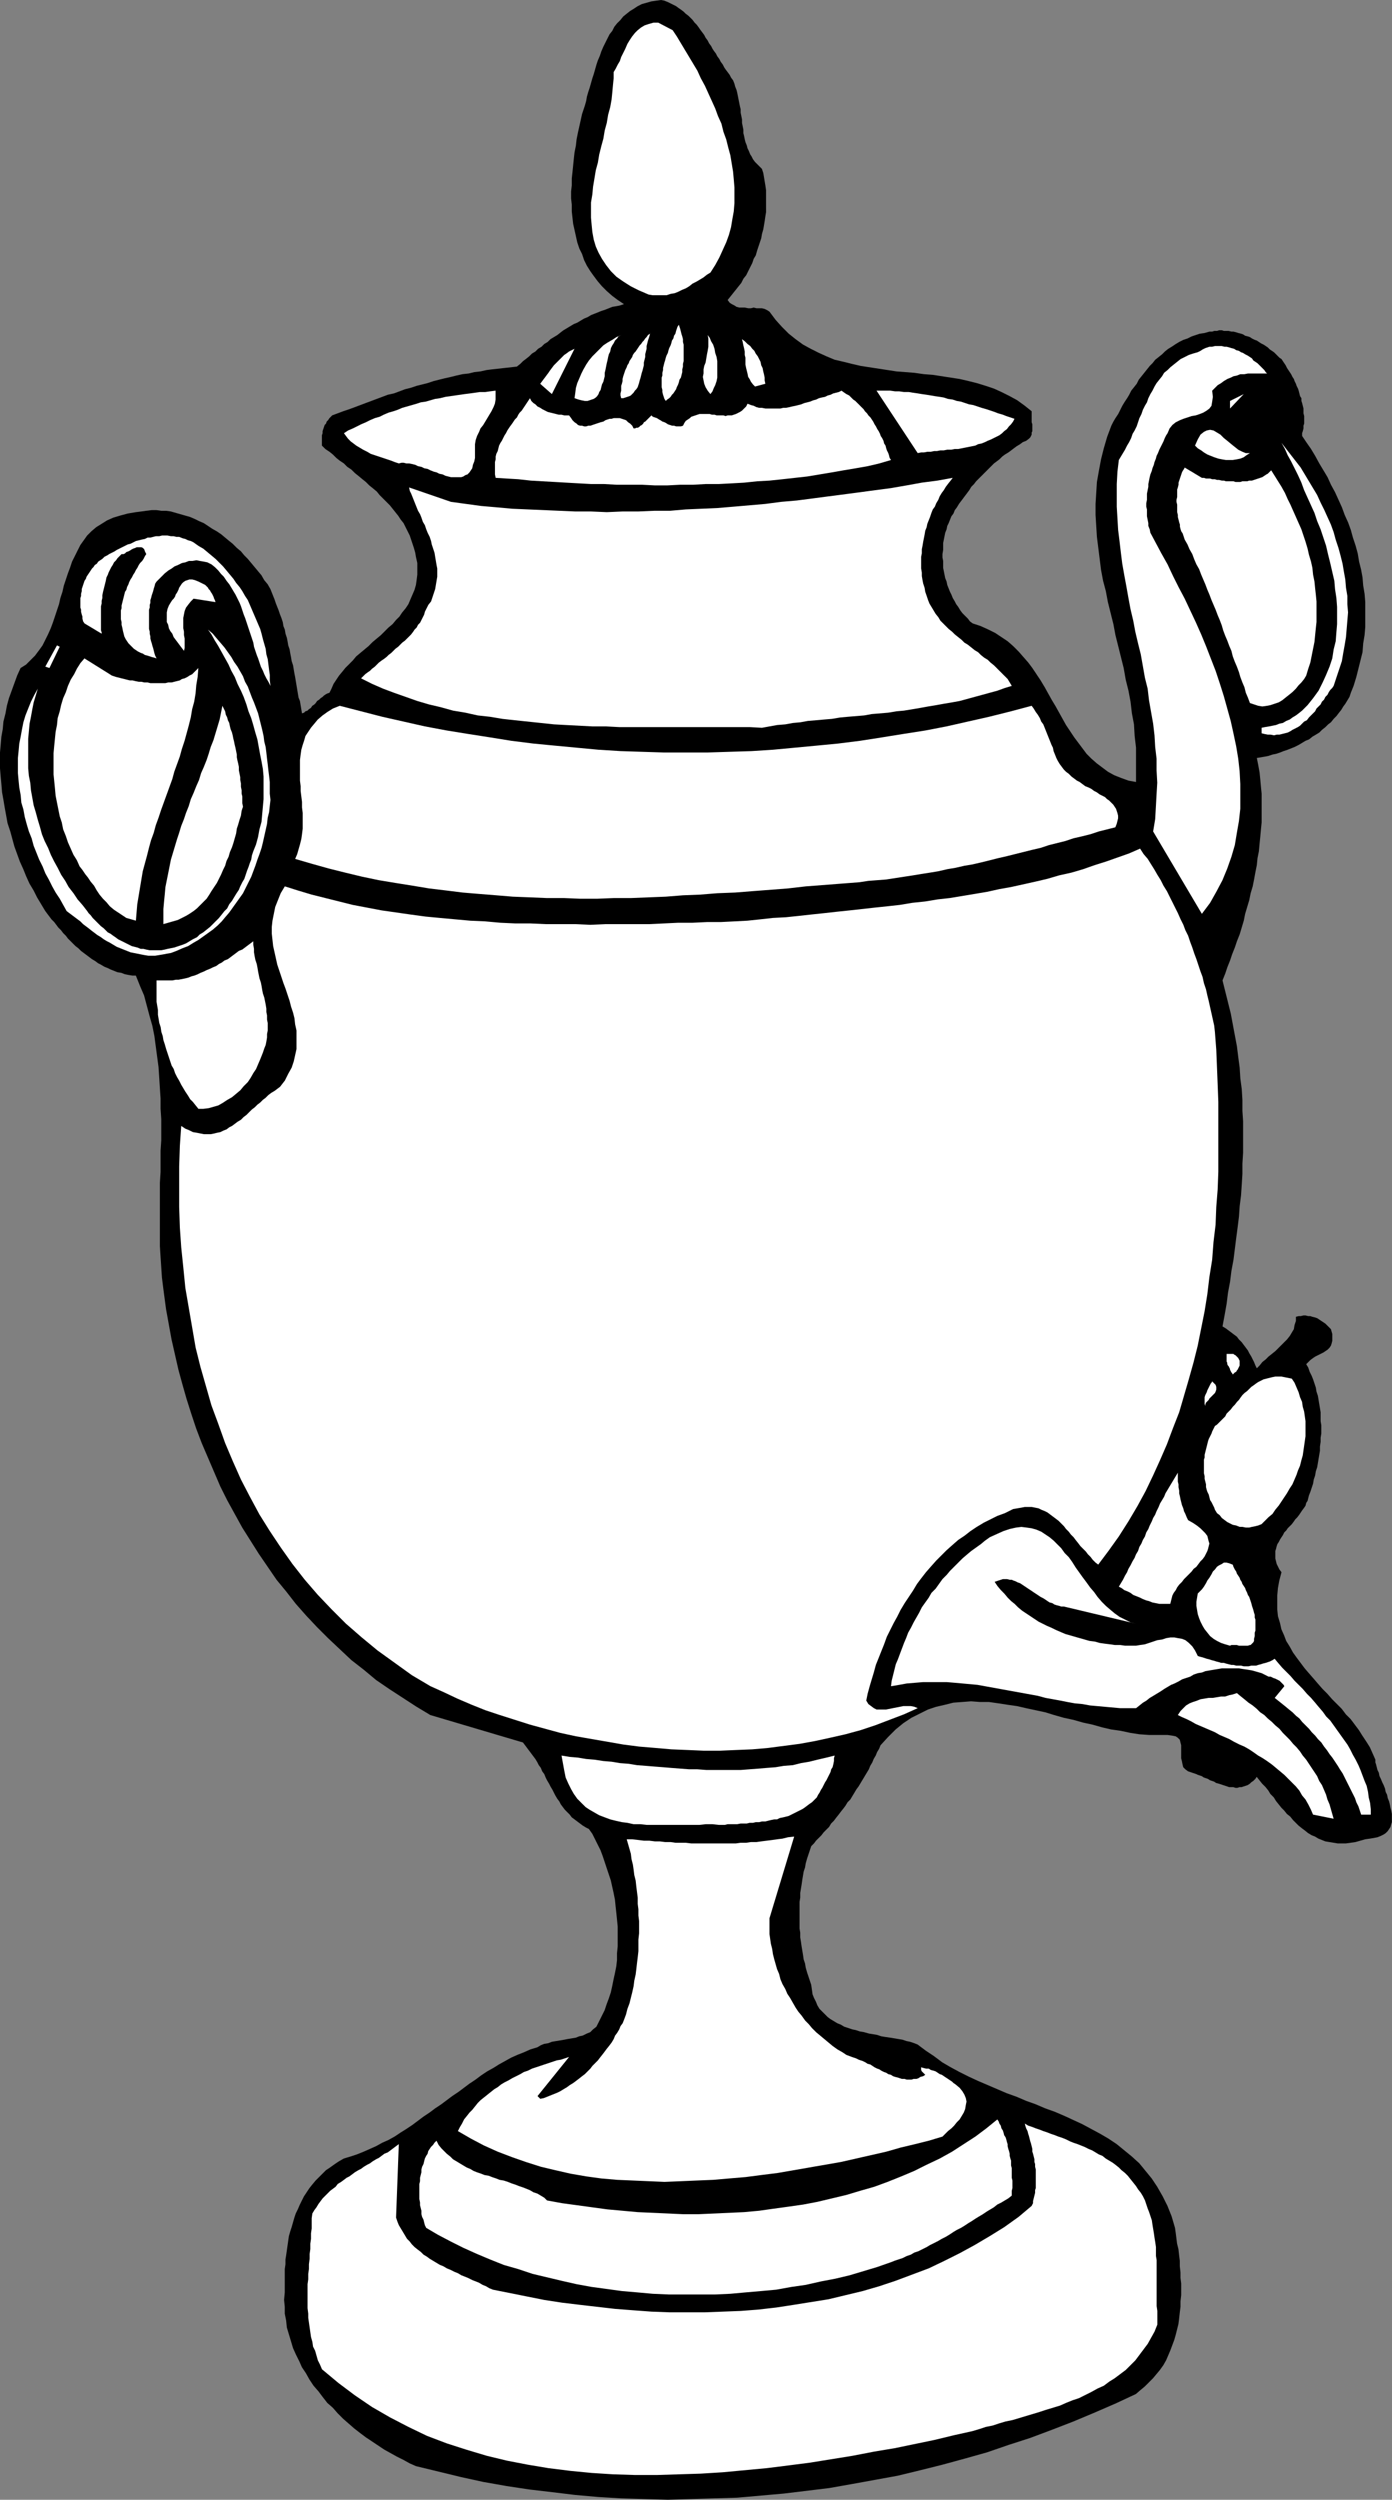
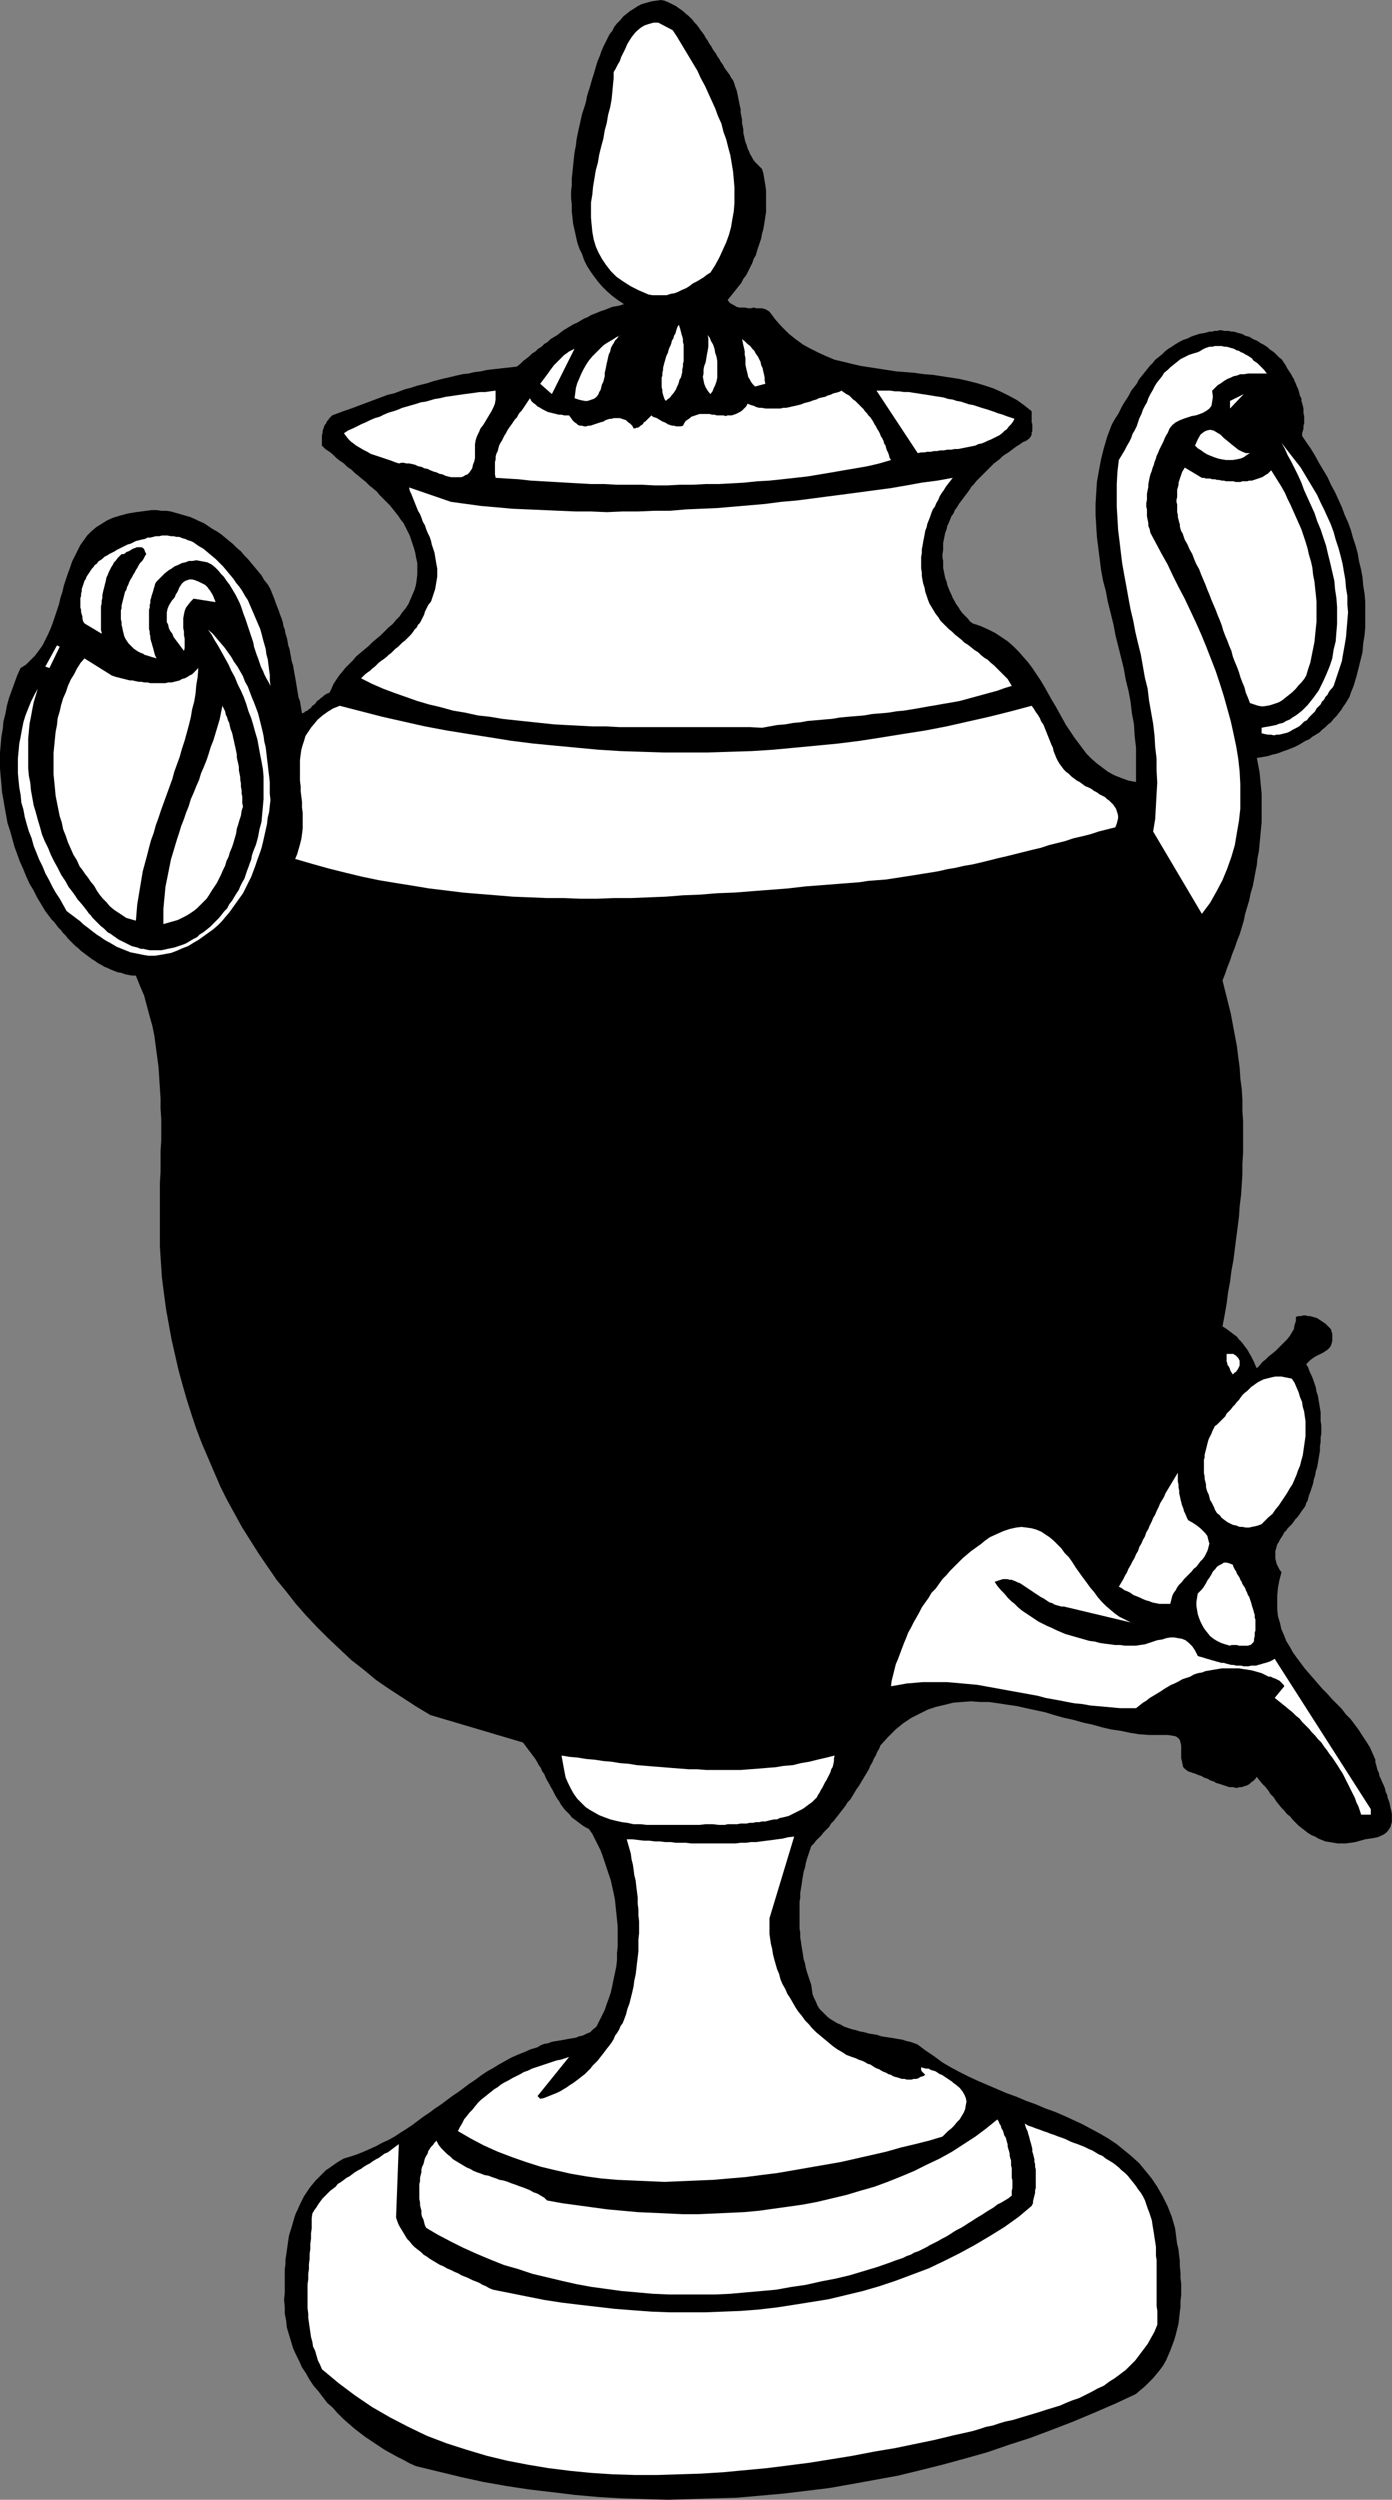
<svg xmlns="http://www.w3.org/2000/svg" xmlns:ns1="http://sodipodi.sourceforge.net/DTD/sodipodi-0.dtd" xmlns:ns2="http://www.inkscape.org/namespaces/inkscape" version="1.0" width="86.721mm" height="155.668mm" id="svg37" ns1:docname="Coffee Pot 07.wmf">
  <rect width="100%" height="100%" fill="#808080" stroke="none" />
  <ns1:namedview id="namedview37" pagecolor="#ffffff" bordercolor="#000000" borderopacity="0.25" ns2:showpageshadow="2" ns2:pageopacity="0.0" ns2:pagecheckerboard="0" ns2:deskcolor="#d1d1d1" ns2:document-units="mm" />
  <defs id="defs1">
    <pattern id="WMFhbasepattern" patternUnits="userSpaceOnUse" width="6" height="6" x="0" y="0" />
  </defs>
  <path style="fill:#000000;fill-opacity:1;fill-rule:evenodd;stroke:none" d="m 301.745,370.044 -0.485,-0.646 -0.323,-0.646 -0.323,-0.646 -0.162,-0.646 -0.162,-0.646 v -0.646 -0.485 -0.646 l 0.162,-0.485 0.162,-0.646 0.162,-0.485 0.323,-0.485 0.323,-0.646 0.323,-0.485 0.323,-0.485 0.323,-0.646 0.485,-0.485 0.323,-0.485 0.485,-0.485 0.485,-0.485 0.485,-0.646 0.323,-0.485 0.485,-0.485 0.485,-0.646 0.323,-0.485 0.323,-0.485 0.485,-0.646 0.323,-0.485 0.162,-0.646 0.323,-0.485 0.162,-0.646 0.162,-0.646 0.323,-0.808 0.323,-0.97 0.323,-0.97 0.162,-0.97 0.323,-0.97 0.162,-0.97 0.323,-0.97 0.162,-0.97 0.162,-0.97 0.162,-0.97 0.162,-0.97 v -0.97 l 0.162,-1.131 v -0.97 l 0.162,-0.97 v -0.97 -0.97 l -0.162,-0.97 v -1.131 -0.97 l -0.162,-0.97 -0.162,-0.97 -0.162,-0.97 -0.162,-0.97 -0.323,-0.97 -0.162,-0.97 -0.323,-0.97 -0.323,-0.97 -0.323,-0.808 -0.485,-0.97 -0.323,-0.97 -0.485,-0.808 0.485,-0.485 0.485,-0.485 0.646,-0.485 0.485,-0.323 0.646,-0.323 0.646,-0.323 0.646,-0.323 0.485,-0.323 0.485,-0.323 0.485,-0.485 0.323,-0.485 0.162,-0.485 0.162,-0.646 v -0.808 -0.808 l -0.323,-1.131 -0.485,-0.485 -0.323,-0.323 -0.485,-0.485 -0.485,-0.323 -0.485,-0.323 -0.485,-0.323 -0.485,-0.323 -0.485,-0.162 -0.646,-0.162 -0.485,-0.162 h -0.485 l -0.646,-0.162 h -0.485 l -0.646,0.162 h -0.485 l -0.646,0.162 v 0.97 l -0.323,0.97 -0.162,0.97 -0.485,0.808 -0.485,0.808 -0.646,0.808 -0.646,0.646 -0.646,0.646 -0.808,0.808 -0.646,0.646 -0.808,0.646 -0.808,0.646 -0.646,0.646 -0.808,0.646 -0.646,0.808 -0.646,0.646 -0.323,-0.646 -0.323,-0.808 -0.323,-0.646 -0.323,-0.646 -0.485,-0.808 -0.323,-0.646 -0.485,-0.646 -0.485,-0.646 -0.485,-0.646 -0.646,-0.646 -0.485,-0.646 -0.646,-0.485 -0.646,-0.485 -0.646,-0.485 -0.646,-0.485 -0.808,-0.485 0.485,-2.585 0.485,-2.747 0.323,-2.585 0.485,-2.585 0.323,-2.585 0.485,-2.585 0.323,-2.585 0.323,-2.585 0.323,-2.424 0.323,-2.585 0.162,-2.424 0.323,-2.585 0.162,-2.424 0.162,-2.585 v -2.424 l 0.162,-2.585 v -2.424 -2.585 -2.424 l -0.162,-2.424 v -2.585 l -0.162,-2.585 -0.323,-2.424 -0.162,-2.585 -0.323,-2.424 -0.323,-2.585 -0.485,-2.585 -0.485,-2.585 -0.485,-2.585 -0.646,-2.585 -0.646,-2.585 -0.646,-2.585 0.646,-1.616 0.485,-1.454 0.646,-1.616 0.485,-1.454 0.646,-1.616 0.485,-1.454 0.646,-1.616 0.485,-1.616 0.485,-1.616 0.323,-1.616 0.485,-1.616 0.485,-1.616 0.323,-1.616 0.485,-1.616 0.323,-1.616 0.323,-1.778 0.323,-1.616 0.162,-1.616 0.323,-1.616 0.162,-1.778 0.162,-1.616 0.162,-1.778 0.162,-1.616 v -1.778 -1.616 -1.616 -1.778 l -0.162,-1.616 -0.162,-1.778 -0.162,-1.616 -0.323,-1.778 -0.323,-1.616 0.97,-0.162 0.97,-0.162 0.808,-0.162 0.97,-0.323 0.808,-0.162 0.97,-0.323 0.808,-0.323 0.97,-0.323 0.808,-0.323 0.808,-0.323 0.97,-0.485 0.808,-0.485 0.808,-0.485 0.808,-0.323 0.808,-0.646 0.808,-0.485 0.808,-0.485 0.646,-0.646 0.808,-0.646 0.646,-0.646 0.646,-0.485 0.646,-0.808 0.646,-0.646 0.485,-0.646 0.646,-0.808 0.485,-0.808 0.485,-0.646 0.485,-0.808 0.485,-0.808 0.323,-0.97 0.323,-0.808 0.323,-0.808 0.646,-2.101 0.485,-1.939 0.485,-1.939 0.485,-1.939 0.162,-2.101 0.323,-1.939 0.162,-1.939 v -1.939 -1.939 -1.939 l -0.162,-1.939 -0.323,-1.939 -0.162,-1.939 -0.323,-1.778 -0.485,-1.939 -0.323,-1.939 -0.485,-1.778 -0.646,-1.939 -0.485,-1.778 -0.646,-1.778 -0.808,-1.778 -0.646,-1.778 -0.808,-1.778 -0.808,-1.778 -0.97,-1.778 -0.808,-1.778 -0.97,-1.616 -0.97,-1.616 -0.97,-1.778 -0.97,-1.616 -1.131,-1.616 -0.97,-1.454 V 101.964 l 0.162,-0.485 0.162,-0.646 v -0.646 l 0.162,-0.485 v -0.646 -0.646 -0.485 l -0.162,-0.646 v -0.646 -0.485 l -0.162,-0.646 -0.162,-0.646 -0.162,-0.485 v -0.646 l -0.323,-0.485 -0.162,-0.646 -0.162,-0.646 -0.162,-0.485 -0.323,-0.646 -0.162,-0.485 -0.323,-0.646 -0.162,-0.485 -0.323,-0.485 -0.323,-0.646 -0.323,-0.485 -0.323,-0.485 -0.323,-0.485 -0.323,-0.646 -0.323,-0.485 -0.323,-0.485 -0.323,-0.485 -0.485,-0.323 -0.485,-0.485 -0.323,-0.323 -0.485,-0.485 -0.485,-0.323 -0.485,-0.323 -0.485,-0.485 -0.485,-0.323 -0.485,-0.323 -0.646,-0.323 -0.485,-0.323 -0.485,-0.323 -0.485,-0.162 -0.646,-0.323 -0.485,-0.323 -0.485,-0.162 -0.646,-0.162 -0.485,-0.323 -0.485,-0.162 -0.646,-0.162 -0.485,-0.162 -0.646,-0.162 h -0.485 l -0.646,-0.162 h -0.485 -0.646 l -0.485,-0.162 h -0.646 l -0.485,0.162 h -0.646 l -0.485,0.162 h -0.646 l -1.131,0.323 -1.131,0.162 -0.97,0.323 -0.97,0.323 -0.97,0.485 -0.97,0.323 -0.97,0.485 -0.808,0.485 -0.97,0.646 -0.808,0.485 -0.808,0.646 -0.646,0.646 -0.808,0.646 -0.808,0.646 -0.646,0.808 -0.646,0.646 -0.646,0.808 -0.646,0.808 -0.646,0.808 -0.646,0.808 -0.485,0.97 -0.646,0.808 -0.646,0.808 -0.485,0.97 -0.485,0.808 -0.646,0.97 -0.485,0.808 -0.485,0.97 -0.485,0.97 -0.646,0.97 -0.485,0.808 -0.485,0.97 -0.97,2.585 -0.808,2.747 -0.646,2.585 -0.485,2.585 -0.485,2.747 -0.162,2.585 -0.162,2.585 v 2.585 l 0.162,2.585 0.162,2.585 0.323,2.585 0.323,2.585 0.323,2.585 0.485,2.585 0.646,2.424 0.485,2.585 0.646,2.585 0.646,2.585 0.485,2.585 0.646,2.585 0.646,2.585 0.646,2.585 0.485,2.747 0.646,2.585 0.485,2.585 0.323,2.747 0.485,2.585 0.162,2.747 0.323,2.747 v 2.747 2.585 2.747 l -1.778,-0.323 -1.778,-0.646 -1.616,-0.646 -1.455,-0.808 -1.293,-0.97 -1.293,-0.97 -1.293,-1.131 -1.131,-1.131 -0.97,-1.293 -0.97,-1.293 -0.97,-1.293 -0.97,-1.454 -0.97,-1.454 -0.808,-1.454 -0.808,-1.454 -0.808,-1.454 -0.97,-1.616 -0.808,-1.454 -0.808,-1.454 -0.97,-1.616 -0.97,-1.454 -0.97,-1.454 -0.97,-1.293 -1.131,-1.293 -1.131,-1.293 -1.293,-1.293 -1.293,-1.131 -1.455,-0.97 -1.455,-0.97 -1.616,-0.808 -1.778,-0.808 -1.939,-0.646 -0.646,-0.485 -0.485,-0.646 -0.646,-0.646 -0.646,-0.646 -0.485,-0.646 -0.485,-0.808 -0.485,-0.646 -0.323,-0.646 -0.485,-0.808 -0.323,-0.808 -0.323,-0.646 -0.323,-0.808 -0.323,-0.808 -0.162,-0.808 -0.323,-0.808 -0.162,-0.808 -0.162,-0.808 -0.162,-0.808 v -0.808 -0.808 l -0.162,-0.808 v -0.808 l 0.162,-0.97 v -0.808 -0.808 l 0.162,-0.808 0.162,-0.808 0.162,-0.808 0.323,-0.808 0.162,-0.808 0.323,-0.646 0.323,-0.808 0.323,-0.808 0.485,-0.646 0.323,-0.808 0.485,-0.646 0.485,-0.808 0.485,-0.646 0.485,-0.646 0.485,-0.646 0.485,-0.646 0.485,-0.646 0.485,-0.808 0.646,-0.646 0.485,-0.646 0.646,-0.646 0.485,-0.485 0.646,-0.646 0.646,-0.646 0.485,-0.485 0.646,-0.646 0.646,-0.646 0.646,-0.485 0.646,-0.485 0.646,-0.646 0.646,-0.485 0.808,-0.485 0.646,-0.485 0.646,-0.485 0.646,-0.485 0.808,-0.485 0.646,-0.485 0.808,-0.323 0.646,-0.485 0.323,-0.323 0.162,-0.323 0.162,-0.323 v -0.485 l 0.162,-0.323 v -0.485 -0.323 -0.323 -0.485 l -0.162,-0.485 V 99.055 98.571 98.086 97.601 97.278 96.793 l -1.616,-1.293 -1.778,-1.293 -1.778,-0.97 -1.939,-0.97 -1.778,-0.808 -1.939,-0.646 -2.101,-0.646 -1.939,-0.485 -2.101,-0.485 -2.101,-0.323 -2.101,-0.323 -2.101,-0.323 -2.101,-0.162 -2.263,-0.323 -2.101,-0.162 -2.101,-0.162 -2.101,-0.323 -2.101,-0.323 -2.101,-0.323 -2.101,-0.323 -2.101,-0.485 -1.939,-0.485 -2.101,-0.485 -1.939,-0.808 -1.778,-0.808 -1.939,-0.97 -1.778,-0.97 -1.778,-1.293 -1.616,-1.293 -1.616,-1.616 -1.455,-1.616 -1.455,-1.939 -0.485,-0.323 -0.646,-0.323 -0.646,-0.162 h -0.646 -0.646 l -0.646,-0.162 -0.646,0.162 h -0.646 l -0.808,-0.162 h -0.646 -0.646 l -0.646,-0.162 -0.485,-0.323 -0.646,-0.323 -0.485,-0.323 -0.485,-0.646 0.646,-0.808 0.646,-0.808 0.646,-0.808 0.646,-0.808 0.646,-0.808 0.485,-0.97 0.646,-0.808 0.485,-0.97 0.485,-0.97 0.485,-0.97 0.323,-0.97 0.485,-0.808 0.323,-1.131 0.323,-0.97 0.323,-0.97 0.323,-0.97 0.162,-0.97 0.323,-1.131 0.162,-0.97 0.162,-0.97 0.162,-1.131 0.162,-0.97 V 48.801 47.831 46.861 45.73 44.761 l -0.162,-1.131 -0.162,-0.97 -0.162,-0.97 -0.162,-0.97 -0.323,-0.97 -0.485,-0.485 -0.646,-0.646 -0.485,-0.485 -0.485,-0.646 -0.323,-0.646 -0.323,-0.485 -0.323,-0.808 -0.323,-0.646 -0.162,-0.646 -0.323,-0.808 -0.162,-0.646 -0.162,-0.808 -0.162,-0.646 v -0.808 l -0.162,-0.808 -0.162,-0.808 v -0.808 l -0.162,-0.808 -0.162,-0.808 v -0.808 l -0.162,-0.646 -0.162,-0.808 -0.162,-0.808 -0.162,-0.808 -0.162,-0.808 -0.162,-0.646 -0.323,-0.808 -0.162,-0.646 -0.323,-0.808 -0.485,-0.646 -0.323,-0.646 -0.485,-0.646 -0.485,-0.646 -0.323,-0.485 -0.323,-0.646 -0.485,-0.646 -0.323,-0.646 -0.485,-0.646 -0.323,-0.646 -0.485,-0.646 -0.323,-0.485 -0.323,-0.646 -0.485,-0.646 L 166.63,9.534 166.145,8.888 165.822,8.241 165.337,7.595 164.853,6.948 164.529,6.464 164.044,5.817 163.56,5.333 163.075,4.686 162.59,4.201 162.105,3.717 161.458,3.232 160.974,2.747 160.327,2.262 159.842,1.939 159.196,1.454 158.549,1.131 157.903,0.808 157.256,0.485 156.448,0.162 155.64,0 l -1.131,0.162 -1.131,0.162 -1.131,0.323 -1.131,0.323 -0.97,0.485 -0.97,0.646 -0.808,0.485 -0.808,0.646 -0.808,0.646 -0.646,0.808 -0.808,0.808 -0.646,0.808 -0.485,0.97 -0.646,0.808 -0.485,0.97 -0.485,0.97 -0.485,0.97 -0.485,1.131 -0.323,0.97 -0.485,1.131 -0.323,0.97 -0.323,1.131 -0.323,1.131 -0.323,0.97 -0.323,1.131 -0.323,1.131 -0.323,0.97 -0.323,1.131 -0.162,0.97 -0.323,1.131 -0.323,0.97 -0.323,0.97 -0.323,1.454 -0.323,1.454 -0.323,1.454 -0.323,1.616 -0.162,1.454 -0.323,1.616 -0.162,1.454 -0.162,1.616 -0.162,1.616 -0.162,1.454 v 1.616 l -0.162,1.454 v 1.616 l 0.162,1.454 v 1.616 l 0.162,1.454 0.162,1.454 0.323,1.454 0.323,1.454 0.323,1.454 0.485,1.454 0.646,1.293 0.485,1.454 0.646,1.293 0.808,1.293 0.808,1.131 0.97,1.293 0.97,1.131 1.131,1.131 1.293,1.131 1.293,0.97 1.455,0.97 -0.97,0.323 -0.808,0.162 -0.97,0.162 -0.808,0.323 -0.808,0.323 -0.97,0.323 -0.808,0.323 -0.808,0.323 -0.808,0.323 -0.808,0.485 -0.808,0.323 -0.808,0.485 -0.808,0.485 -0.808,0.323 -0.808,0.485 -0.808,0.485 -0.808,0.485 -0.646,0.485 -0.808,0.646 -0.808,0.485 -0.808,0.485 -0.646,0.646 -0.808,0.485 -0.646,0.646 -0.808,0.485 -0.646,0.646 -0.808,0.485 -0.646,0.646 -0.808,0.646 -0.646,0.485 -0.646,0.646 -0.808,0.646 -1.455,0.162 -1.455,0.162 -1.455,0.162 -1.455,0.162 -1.293,0.162 -1.455,0.323 -1.455,0.162 -1.293,0.323 -1.455,0.162 -1.455,0.323 -1.293,0.323 -1.455,0.323 -1.293,0.323 -1.293,0.323 -1.455,0.485 -1.293,0.323 -1.293,0.323 -1.455,0.485 -1.293,0.323 -1.293,0.485 -1.293,0.485 -1.455,0.323 -1.293,0.485 -1.293,0.485 -1.293,0.485 -1.293,0.485 -1.293,0.485 -1.293,0.485 -1.293,0.485 -1.455,0.485 -1.293,0.485 -1.293,0.485 -0.323,0.323 -0.323,0.323 -0.323,0.485 -0.323,0.323 -0.162,0.485 -0.323,0.323 -0.162,0.485 -0.162,0.485 -0.162,0.485 v 0.485 l -0.162,0.485 v 0.485 0.485 0.485 0.485 0.485 l 0.808,0.808 0.97,0.646 0.808,0.646 0.808,0.808 0.808,0.646 0.97,0.646 0.808,0.808 0.97,0.646 0.808,0.808 0.808,0.646 0.97,0.808 0.808,0.646 0.808,0.808 0.808,0.646 0.97,0.808 0.646,0.808 0.808,0.808 0.808,0.808 0.808,0.808 0.646,0.808 0.646,0.808 0.646,0.808 0.646,0.97 0.646,0.808 0.485,0.97 0.485,0.97 0.485,0.97 0.323,0.97 0.323,0.97 0.323,0.97 0.323,1.131 0.162,0.97 0.323,1.454 v 1.454 1.293 l -0.162,1.293 -0.162,1.131 -0.323,1.131 -0.485,1.131 -0.485,1.131 -0.485,1.131 -0.646,0.97 -0.808,0.97 -0.646,0.97 -0.808,0.808 -0.808,0.97 -0.97,0.808 -0.97,0.97 -0.808,0.808 -0.97,0.808 -0.97,0.808 -0.97,0.97 -0.97,0.808 -0.97,0.808 -0.97,0.808 -0.808,0.97 -0.808,0.808 -0.97,0.97 -0.646,0.808 -0.808,0.97 -0.646,0.97 -0.646,0.97 -0.485,1.131 -0.485,0.97 -0.485,0.162 -0.323,0.162 -0.485,0.323 -0.323,0.323 -0.485,0.323 -0.323,0.323 -0.485,0.323 -0.323,0.485 -0.323,0.323 -0.485,0.323 -0.323,0.485 -0.485,0.323 -0.323,0.323 -0.485,0.162 -0.323,0.323 -0.485,0.162 -0.162,-0.97 -0.162,-0.97 -0.162,-0.97 -0.323,-0.808 -0.162,-0.97 -0.162,-0.97 -0.162,-0.97 -0.162,-0.97 -0.162,-0.97 -0.162,-0.808 -0.162,-0.97 -0.162,-0.97 -0.323,-0.97 -0.162,-0.97 -0.162,-0.808 -0.162,-0.97 -0.323,-0.97 -0.162,-0.97 -0.162,-0.808 -0.323,-0.97 -0.162,-0.97 -0.323,-0.808 -0.162,-0.97 -0.323,-0.97 -0.323,-0.808 -0.323,-0.97 -0.323,-0.808 -0.323,-0.808 -0.323,-0.97 -0.323,-0.808 -0.323,-0.808 -0.323,-0.808 -0.646,-1.131 -0.808,-0.97 -0.646,-1.131 -0.808,-0.97 -0.808,-0.97 -0.808,-0.97 -0.808,-0.97 -0.808,-0.808 -0.808,-0.97 -0.97,-0.808 -0.97,-0.97 -0.808,-0.646 -0.97,-0.808 -0.97,-0.808 -0.97,-0.646 -1.131,-0.646 -0.97,-0.646 -0.97,-0.646 -1.131,-0.485 -0.97,-0.485 -1.131,-0.485 -1.131,-0.323 -1.131,-0.323 -1.131,-0.323 -1.131,-0.323 -1.131,-0.162 h -1.131 l -1.131,-0.162 h -1.131 l -1.293,0.162 -1.131,0.162 -1.293,0.162 -1.939,0.323 -1.778,0.485 -1.616,0.485 -1.455,0.646 -1.293,0.808 -1.293,0.808 -1.131,0.97 -0.97,0.97 -0.808,1.131 -0.808,1.131 -0.646,1.293 -0.646,1.293 -0.646,1.293 -0.485,1.454 -0.485,1.293 -0.485,1.454 -0.485,1.454 -0.323,1.454 -0.485,1.454 -0.323,1.454 -0.485,1.454 -0.485,1.454 -0.485,1.454 -0.485,1.293 -0.646,1.454 -0.646,1.293 -0.646,1.293 -0.808,1.131 -0.97,1.293 -0.97,0.97 -1.131,1.131 -1.293,0.808 -0.808,1.778 -0.646,1.778 -0.646,1.778 -0.646,1.778 -0.485,1.778 -0.323,1.778 -0.485,1.939 -0.162,1.778 -0.323,1.778 -0.162,1.939 L 0,177.104 v 1.939 1.778 l 0.162,1.939 0.162,1.778 0.162,1.939 0.323,1.778 0.323,1.939 0.323,1.778 0.323,1.778 0.646,1.939 0.485,1.778 0.485,1.778 0.646,1.778 0.646,1.778 0.808,1.778 0.646,1.616 0.808,1.778 0.97,1.616 0.808,1.616 0.97,1.616 0.97,1.616 0.485,0.646 0.485,0.646 0.485,0.646 0.646,0.646 0.485,0.646 0.485,0.646 0.646,0.646 0.485,0.646 0.646,0.646 0.485,0.646 0.646,0.646 0.485,0.485 0.646,0.646 0.646,0.485 0.646,0.646 0.646,0.485 0.646,0.485 0.646,0.485 0.646,0.485 0.808,0.485 0.646,0.485 0.646,0.323 0.808,0.485 0.808,0.323 0.646,0.323 0.808,0.323 0.808,0.323 0.97,0.162 0.808,0.323 0.808,0.162 0.97,0.162 h 0.808 l 0.97,2.424 0.97,2.262 0.646,2.424 0.646,2.424 0.646,2.262 0.485,2.424 0.323,2.424 0.323,2.424 0.323,2.424 0.162,2.424 0.162,2.585 0.162,2.424 v 2.424 l 0.162,2.424 v 2.585 2.424 l -0.162,2.424 v 2.585 2.424 l -0.162,2.585 v 2.424 2.585 2.424 2.424 2.585 2.424 l 0.162,2.585 0.162,2.424 0.162,2.424 0.323,2.585 0.323,2.424 0.323,2.424 0.646,3.555 0.646,3.555 0.808,3.555 0.808,3.555 0.97,3.555 0.97,3.393 1.131,3.555 1.131,3.393 1.293,3.393 1.455,3.393 1.455,3.393 1.455,3.393 1.616,3.232 1.778,3.232 1.778,3.232 1.939,3.07 1.939,3.07 2.101,3.07 2.101,3.07 2.263,2.747 2.263,2.909 2.424,2.747 2.586,2.747 2.586,2.585 2.748,2.585 2.748,2.585 2.909,2.262 2.909,2.424 3.071,2.101 3.232,2.101 3.232,2.101 3.232,1.939 21.819,6.464 0.485,0.646 0.485,0.646 0.485,0.646 0.485,0.646 0.485,0.646 0.485,0.646 0.485,0.808 0.323,0.646 0.485,0.646 0.323,0.808 0.485,0.646 0.323,0.808 0.323,0.646 0.485,0.808 0.323,0.646 0.485,0.808 0.323,0.646 0.323,0.646 0.485,0.808 0.485,0.646 0.323,0.646 0.485,0.646 0.485,0.646 0.485,0.485 0.646,0.646 0.485,0.646 0.646,0.485 0.646,0.485 0.646,0.485 0.646,0.485 0.808,0.485 0.646,0.323 0.808,1.131 0.646,1.293 0.646,1.293 0.646,1.293 0.485,1.293 0.485,1.454 0.485,1.454 0.485,1.454 0.485,1.454 0.323,1.454 0.323,1.454 0.323,1.616 0.162,1.616 0.162,1.454 0.162,1.616 0.162,1.616 v 1.616 1.454 1.616 l -0.162,1.616 v 1.616 l -0.162,1.454 -0.323,1.616 -0.323,1.454 -0.323,1.616 -0.323,1.454 -0.485,1.454 -0.485,1.293 -0.485,1.454 -0.646,1.293 -0.646,1.293 -0.646,1.293 -0.808,0.646 -0.646,0.646 -0.808,0.323 -0.97,0.485 -0.808,0.162 -0.808,0.323 -0.97,0.162 -0.97,0.162 -0.808,0.162 -0.97,0.162 -0.97,0.162 -0.97,0.162 -0.808,0.323 -0.97,0.162 -0.808,0.323 -0.808,0.485 -1.616,0.485 -1.455,0.646 -1.616,0.646 -1.455,0.646 -1.455,0.808 -1.455,0.808 -1.293,0.808 -1.455,0.808 -1.455,0.97 -1.293,0.97 -1.455,0.97 -1.293,0.97 -1.293,0.97 -1.455,0.97 -1.293,0.97 -1.293,0.97 -1.455,0.97 -1.293,0.97 -1.455,0.97 -1.293,0.97 -1.293,0.97 -1.455,0.97 -1.293,0.808 -1.455,0.97 -1.455,0.808 -1.455,0.646 -1.455,0.808 -1.455,0.646 -1.455,0.646 -1.616,0.646 -1.455,0.485 -1.616,0.485 -1.131,0.646 -0.97,0.646 -1.131,0.808 -0.97,0.646 -0.808,0.808 -0.808,0.808 -0.808,0.808 -0.808,0.97 -0.646,0.808 -0.646,0.97 -0.646,0.97 -0.485,0.97 -0.485,0.97 -0.485,1.131 -0.485,0.97 -0.323,0.97 -0.323,1.131 -0.323,1.131 -0.323,0.97 -0.323,1.131 -0.162,1.131 -0.162,1.131 -0.162,1.131 -0.162,1.131 -0.162,0.97 v 1.131 l -0.162,1.131 v 1.131 1.131 1.131 1.131 0.97 l -0.162,1.778 0.162,1.616 v 1.616 l 0.323,1.616 0.162,1.616 0.485,1.616 0.485,1.616 0.485,1.616 0.646,1.454 0.808,1.616 0.646,1.454 0.97,1.454 0.808,1.454 0.97,1.454 1.131,1.293 0.97,1.293 1.131,1.454 1.293,1.131 1.131,1.293 1.293,1.293 1.293,1.131 1.293,1.131 1.455,1.131 1.293,0.97 1.455,0.97 1.455,0.97 1.455,0.97 1.455,0.808 1.455,0.808 1.616,0.808 1.455,0.808 1.455,0.646 5.333,1.293 5.333,1.293 5.172,1.131 5.495,0.97 5.333,0.808 5.495,0.646 5.333,0.646 5.495,0.485 5.333,0.323 5.495,0.162 5.495,0.162 5.495,-0.162 5.333,-0.162 5.495,-0.162 5.495,-0.485 5.495,-0.485 5.333,-0.646 5.333,-0.646 5.495,-0.97 5.333,-0.97 5.333,-0.97 5.333,-1.293 5.172,-1.293 5.333,-1.454 5.172,-1.454 5.172,-1.778 5.01,-1.616 5.172,-1.939 5.01,-1.939 5.01,-2.101 4.849,-2.101 4.849,-2.262 1.131,-0.97 0.97,-0.808 0.97,-0.97 0.97,-0.97 0.808,-0.97 0.808,-0.97 0.808,-1.131 0.646,-1.131 0.485,-1.131 0.485,-1.131 0.485,-1.293 0.485,-1.293 0.323,-1.131 0.323,-1.293 0.323,-1.293 0.162,-1.293 0.162,-1.454 0.162,-1.293 v -1.293 l 0.162,-1.454 v -1.293 -1.454 l -0.162,-1.293 v -1.293 l -0.162,-1.454 v -1.293 l -0.162,-1.293 -0.162,-1.454 -0.323,-1.293 -0.162,-1.293 -0.162,-1.293 -0.162,-1.131 -0.808,-2.747 -0.97,-2.424 -1.131,-2.262 -1.293,-2.262 -1.293,-1.939 -1.455,-1.778 -1.455,-1.778 -1.778,-1.616 -1.778,-1.454 -1.778,-1.454 -1.939,-1.293 -1.939,-1.131 -2.101,-1.131 -2.101,-1.131 -2.101,-0.97 -2.101,-0.97 -2.263,-0.97 -2.263,-0.808 -2.263,-0.97 -2.263,-0.808 -2.263,-0.97 -2.263,-0.808 -2.263,-0.97 -2.263,-0.97 -2.263,-0.97 -2.101,-0.97 -2.263,-1.131 -2.101,-1.131 -1.939,-1.131 -1.939,-1.454 -1.939,-1.293 -1.939,-1.454 -0.808,-0.323 -0.97,-0.323 -0.808,-0.162 -0.97,-0.323 -0.97,-0.162 -0.97,-0.162 -0.97,-0.162 -1.131,-0.162 -0.97,-0.162 -0.97,-0.323 -0.97,-0.162 -0.97,-0.162 -1.131,-0.323 -0.97,-0.162 -0.97,-0.323 -0.808,-0.162 -0.97,-0.323 -0.97,-0.323 -0.808,-0.485 -0.808,-0.323 -0.808,-0.485 -0.808,-0.485 -0.646,-0.485 -0.646,-0.646 -0.646,-0.646 -0.646,-0.646 -0.485,-0.808 -0.323,-0.808 -0.485,-0.97 -0.323,-0.808 -0.162,-1.131 -0.162,-1.131 -0.323,-0.97 -0.323,-0.97 -0.323,-0.97 -0.323,-1.131 -0.162,-0.97 -0.323,-0.97 -0.162,-1.131 -0.162,-0.97 -0.162,-0.97 -0.162,-1.131 -0.162,-0.97 V 454.879 l -0.162,-0.97 v -1.131 -0.97 -0.97 -1.131 -0.97 -1.131 l 0.162,-0.97 v -1.131 l 0.162,-0.97 0.162,-0.97 0.162,-1.131 0.162,-0.97 0.162,-0.97 0.323,-0.97 0.162,-0.97 0.323,-1.131 0.323,-0.97 0.323,-0.97 0.323,-0.97 0.646,-0.646 0.485,-0.646 0.646,-0.646 0.646,-0.646 0.485,-0.646 0.646,-0.646 0.646,-0.646 0.485,-0.808 0.646,-0.646 0.485,-0.646 0.646,-0.808 0.485,-0.646 0.646,-0.808 0.485,-0.646 0.485,-0.808 0.646,-0.646 0.485,-0.808 0.485,-0.808 0.485,-0.808 0.485,-0.646 0.485,-0.808 0.485,-0.808 0.485,-0.808 0.485,-0.808 0.485,-0.808 0.323,-0.808 0.485,-0.808 0.323,-0.808 0.485,-0.808 0.323,-0.808 0.485,-0.808 0.323,-0.808 1.778,-1.939 1.778,-1.778 1.778,-1.454 1.939,-1.293 1.939,-0.97 1.939,-0.97 1.939,-0.646 2.101,-0.485 1.939,-0.485 2.101,-0.162 2.101,-0.162 2.101,0.162 h 2.101 l 2.263,0.323 2.101,0.323 2.263,0.323 2.101,0.485 2.263,0.485 2.263,0.485 2.101,0.646 2.263,0.646 2.263,0.485 2.263,0.646 2.263,0.485 2.263,0.646 2.101,0.485 2.263,0.323 2.263,0.485 2.101,0.323 2.263,0.162 h 2.263 2.101 l 1.131,0.162 0.808,0.162 0.485,0.323 0.485,0.485 0.162,0.646 0.162,0.646 v 0.646 0.808 0.808 0.808 l 0.162,0.646 0.162,0.808 0.162,0.646 0.485,0.485 0.646,0.485 0.97,0.323 0.485,0.162 0.485,0.162 0.323,0.162 0.485,0.162 0.485,0.162 0.485,0.323 0.485,0.162 0.485,0.162 0.485,0.323 0.485,0.162 0.485,0.162 0.485,0.323 0.646,0.162 0.485,0.162 0.485,0.162 0.485,0.162 0.485,0.162 0.485,0.162 h 0.485 0.485 l 0.485,0.162 h 0.485 l 0.485,-0.162 h 0.485 l 0.485,-0.162 0.485,-0.162 0.485,-0.162 0.485,-0.323 0.323,-0.323 0.485,-0.323 0.485,-0.485 0.323,-0.485 0.646,0.808 0.646,0.808 0.808,0.808 0.646,0.808 0.485,0.808 0.808,0.808 0.485,0.808 0.646,0.808 0.646,0.808 0.646,0.646 0.646,0.808 0.808,0.646 0.646,0.808 0.646,0.646 0.646,0.646 0.808,0.646 0.646,0.485 0.808,0.646 0.808,0.485 0.808,0.323 0.808,0.485 0.808,0.323 0.808,0.323 0.97,0.162 0.97,0.162 0.97,0.162 h 0.97 0.97 l 1.131,-0.162 1.131,-0.162 1.131,-0.323 1.131,-0.323 1.131,-0.162 0.97,-0.162 0.808,-0.162 0.808,-0.323 0.646,-0.323 0.485,-0.323 0.485,-0.485 0.323,-0.485 0.323,-0.485 0.162,-0.646 0.162,-0.485 v -0.646 -0.646 -0.646 l -0.162,-0.808 -0.162,-0.646 -0.162,-0.808 -0.162,-0.646 -0.323,-0.808 -0.162,-0.808 -0.323,-0.646 -0.162,-0.808 -0.323,-0.808 -0.323,-0.646 -0.323,-0.808 -0.323,-0.646 -0.162,-0.808 -0.323,-0.646 -0.162,-0.646 -0.162,-0.646 -0.162,-0.485 v -0.646 l -0.646,-1.454 -0.646,-1.454 -0.808,-1.293 -0.97,-1.454 -0.808,-1.293 -0.97,-1.293 -0.97,-1.293 -1.131,-1.131 -0.97,-1.293 -1.131,-1.131 -1.131,-1.131 -1.131,-1.293 -1.131,-1.131 -1.131,-1.293 -0.97,-1.131 -1.131,-1.293 -0.97,-1.131 -0.97,-1.293 -0.97,-1.293 -0.808,-1.131 -0.808,-1.454 -0.808,-1.293 -0.485,-1.293 -0.646,-1.454 -0.323,-1.454 -0.485,-1.616 -0.162,-1.616 v -1.616 -1.616 l 0.162,-1.778 0.323,-1.778 z" id="path1" />
-   <path style="fill:#ffffff;fill-opacity:1;fill-rule:evenodd;stroke:none" d="m 300.129,390.404 -0.485,0.323 -0.646,0.323 -0.485,0.162 -0.485,0.162 -0.646,0.162 -0.485,0.162 -0.646,0.162 -0.485,0.162 h -0.646 -0.485 l -0.646,0.162 h -0.485 -0.646 l -0.646,-0.162 h -0.485 -0.646 l -0.646,-0.162 h -0.485 l -0.646,-0.162 -0.646,-0.162 -0.485,-0.162 h -0.646 l -0.485,-0.162 -0.646,-0.162 -0.485,-0.162 -0.646,-0.162 -0.485,-0.162 -0.646,-0.162 -0.485,-0.162 -0.485,-0.162 -0.646,-0.162 -0.485,-0.162 -0.646,-1.293 -0.646,-0.97 -0.808,-0.808 -0.808,-0.646 -0.808,-0.323 -0.97,-0.162 -0.808,-0.162 h -0.97 l -0.97,0.162 -0.97,0.323 -1.131,0.162 -0.97,0.323 -0.97,0.323 -0.97,0.323 -1.131,0.162 -0.97,0.162 h -1.293 -1.293 l -1.131,-0.162 h -1.293 l -1.131,-0.162 -1.293,-0.162 -1.131,-0.162 -1.131,-0.323 -1.293,-0.162 -1.131,-0.323 -1.131,-0.323 -1.131,-0.323 -1.131,-0.323 -1.131,-0.323 -1.131,-0.485 -1.131,-0.485 -0.97,-0.485 -1.131,-0.485 -0.97,-0.485 -0.97,-0.485 -0.97,-0.646 -0.97,-0.646 -0.97,-0.646 -0.97,-0.646 -0.97,-0.808 -0.808,-0.808 -0.808,-0.646 -0.808,-0.808 -0.808,-0.97 -0.808,-0.808 -0.808,-0.97 -0.646,-0.97 0.485,-0.162 0.485,-0.162 0.485,-0.162 0.485,-0.162 h 0.485 0.485 l 0.646,0.162 h 0.485 l 0.323,0.162 0.485,0.162 0.646,0.323 0.485,0.162 0.485,0.323 0.485,0.323 0.485,0.323 0.485,0.323 0.485,0.323 0.485,0.323 0.485,0.323 0.485,0.323 0.485,0.323 0.485,0.323 0.646,0.323 0.485,0.323 0.485,0.323 0.485,0.323 0.646,0.162 0.485,0.323 0.485,0.162 0.646,0.162 0.485,0.162 h 0.646 l 16.97,4.04 -1.293,-0.323 -1.293,-0.646 -1.293,-0.646 -1.131,-0.808 -0.97,-0.808 -1.131,-0.97 -0.97,-0.97 -0.97,-1.131 -0.808,-1.131 -0.97,-1.131 -0.808,-1.131 -0.97,-1.293 -0.808,-1.131 -0.808,-1.131 -0.808,-1.293 -0.808,-1.131 -0.97,-0.97 -0.808,-1.131 -0.97,-0.97 -0.808,-0.808 -0.97,-0.808 -0.97,-0.646 -0.97,-0.646 -1.131,-0.485 -1.131,-0.323 -1.131,-0.162 -1.293,-0.162 -1.293,0.162 -1.455,0.323 -1.455,0.485 -1.455,0.646 -1.778,0.808 -1.131,0.808 -0.97,0.808 -1.131,0.808 -1.131,0.808 -0.97,0.808 -1.131,0.97 -0.97,0.97 -0.97,0.97 -0.97,0.97 -0.808,0.97 -0.97,0.97 -0.808,1.131 -0.808,1.131 -0.97,0.97 -0.646,1.131 -0.808,1.131 -0.808,1.131 -0.646,1.293 -0.646,1.131 -0.646,1.131 -0.646,1.293 -0.646,1.131 -0.485,1.293 -0.485,1.131 -0.485,1.293 -0.485,1.293 -0.485,1.293 -0.485,1.131 -0.323,1.293 -0.323,1.293 -0.323,1.293 -0.162,1.293 1.939,-0.323 1.778,-0.323 1.939,-0.162 1.939,-0.162 h 1.778 1.939 1.778 l 1.939,0.162 1.778,0.162 1.778,0.162 1.778,0.162 1.778,0.323 1.778,0.323 1.778,0.323 1.778,0.323 1.778,0.323 1.778,0.323 1.778,0.323 1.778,0.323 1.778,0.485 1.778,0.323 1.778,0.323 1.616,0.323 1.778,0.323 1.778,0.162 1.778,0.323 1.778,0.162 1.778,0.162 1.778,0.162 1.778,0.162 h 1.939 1.778 l 0.808,-0.646 0.808,-0.646 0.808,-0.485 0.808,-0.646 0.808,-0.485 0.808,-0.485 0.808,-0.485 0.97,-0.646 0.808,-0.485 0.808,-0.485 0.808,-0.323 0.97,-0.485 0.808,-0.485 0.97,-0.323 0.97,-0.323 0.808,-0.485 0.97,-0.323 0.97,-0.162 0.808,-0.323 0.97,-0.162 0.97,-0.162 0.97,-0.162 0.97,-0.162 h 0.97 1.131 0.97 0.97 l 0.97,0.162 1.131,0.162 0.97,0.162 1.131,0.323 1.131,0.323 0.323,0.162 0.323,0.162 0.323,0.162 0.323,0.162 0.323,0.162 h 0.485 l 0.323,0.162 0.323,0.162 0.485,0.162 0.323,0.162 0.323,0.162 0.323,0.162 0.323,0.323 0.323,0.323 0.323,0.323 0.162,0.323 -2.263,2.747 0.808,0.646 0.808,0.646 0.808,0.646 0.97,0.808 0.808,0.646 0.808,0.808 0.808,0.646 0.646,0.808 0.808,0.808 0.808,0.808 0.646,0.808 0.808,0.808 0.646,0.808 0.808,0.808 0.646,0.97 0.646,0.808 0.646,0.97 0.646,0.808 0.646,0.97 0.646,0.97 0.485,0.808 0.646,0.97 0.485,0.97 0.485,0.97 0.485,0.97 0.485,0.97 0.485,0.97 0.485,0.97 0.323,0.97 0.485,0.97 0.323,0.97 0.323,0.97 h 2.263 v -1.293 l -0.162,-1.454 -0.323,-1.293 -0.162,-1.293 -0.323,-1.454 -0.485,-1.131 -0.485,-1.293 -0.485,-1.293 -0.485,-1.131 -0.646,-1.293 -0.646,-1.131 -0.646,-1.293 -0.646,-1.131 -0.808,-1.131 -0.808,-1.131 -0.808,-1.131 -0.808,-1.131 -0.808,-1.131 -0.97,-0.97 -0.808,-1.131 -0.97,-1.131 -0.808,-0.97 -0.97,-1.131 -0.97,-0.97 -0.97,-1.131 -0.97,-0.97 -0.97,-0.97 -0.97,-1.131 -0.97,-0.97 -0.97,-0.97 -0.97,-1.131 z" id="path2" />
+   <path style="fill:#ffffff;fill-opacity:1;fill-rule:evenodd;stroke:none" d="m 300.129,390.404 -0.485,0.323 -0.646,0.323 -0.485,0.162 -0.485,0.162 -0.646,0.162 -0.485,0.162 -0.646,0.162 -0.485,0.162 h -0.646 -0.485 l -0.646,0.162 h -0.485 -0.646 l -0.646,-0.162 h -0.485 -0.646 l -0.646,-0.162 h -0.485 l -0.646,-0.162 -0.646,-0.162 -0.485,-0.162 h -0.646 l -0.485,-0.162 -0.646,-0.162 -0.485,-0.162 -0.646,-0.162 -0.485,-0.162 -0.646,-0.162 -0.485,-0.162 -0.485,-0.162 -0.646,-0.162 -0.485,-0.162 -0.646,-1.293 -0.646,-0.97 -0.808,-0.808 -0.808,-0.646 -0.808,-0.323 -0.97,-0.162 -0.808,-0.162 h -0.97 l -0.97,0.162 -0.97,0.323 -1.131,0.162 -0.97,0.323 -0.97,0.323 -0.97,0.323 -1.131,0.162 -0.97,0.162 h -1.293 -1.293 l -1.131,-0.162 h -1.293 l -1.131,-0.162 -1.293,-0.162 -1.131,-0.162 -1.131,-0.323 -1.293,-0.162 -1.131,-0.323 -1.131,-0.323 -1.131,-0.323 -1.131,-0.323 -1.131,-0.323 -1.131,-0.485 -1.131,-0.485 -0.97,-0.485 -1.131,-0.485 -0.97,-0.485 -0.97,-0.485 -0.97,-0.646 -0.97,-0.646 -0.97,-0.646 -0.97,-0.646 -0.97,-0.808 -0.808,-0.808 -0.808,-0.646 -0.808,-0.808 -0.808,-0.97 -0.808,-0.808 -0.808,-0.97 -0.646,-0.97 0.485,-0.162 0.485,-0.162 0.485,-0.162 0.485,-0.162 h 0.485 0.485 l 0.646,0.162 h 0.485 l 0.323,0.162 0.485,0.162 0.646,0.323 0.485,0.162 0.485,0.323 0.485,0.323 0.485,0.323 0.485,0.323 0.485,0.323 0.485,0.323 0.485,0.323 0.485,0.323 0.485,0.323 0.485,0.323 0.646,0.323 0.485,0.323 0.485,0.323 0.485,0.323 0.646,0.162 0.485,0.323 0.485,0.162 0.646,0.162 0.485,0.162 h 0.646 l 16.97,4.04 -1.293,-0.323 -1.293,-0.646 -1.293,-0.646 -1.131,-0.808 -0.97,-0.808 -1.131,-0.97 -0.97,-0.97 -0.97,-1.131 -0.808,-1.131 -0.97,-1.131 -0.808,-1.131 -0.97,-1.293 -0.808,-1.131 -0.808,-1.131 -0.808,-1.293 -0.808,-1.131 -0.97,-0.97 -0.808,-1.131 -0.97,-0.97 -0.808,-0.808 -0.97,-0.808 -0.97,-0.646 -0.97,-0.646 -1.131,-0.485 -1.131,-0.323 -1.131,-0.162 -1.293,-0.162 -1.293,0.162 -1.455,0.323 -1.455,0.485 -1.455,0.646 -1.778,0.808 -1.131,0.808 -0.97,0.808 -1.131,0.808 -1.131,0.808 -0.97,0.808 -1.131,0.97 -0.97,0.97 -0.97,0.97 -0.97,0.97 -0.808,0.97 -0.97,0.97 -0.808,1.131 -0.808,1.131 -0.97,0.97 -0.646,1.131 -0.808,1.131 -0.808,1.131 -0.646,1.293 -0.646,1.131 -0.646,1.131 -0.646,1.293 -0.646,1.131 -0.485,1.293 -0.485,1.131 -0.485,1.293 -0.485,1.293 -0.485,1.293 -0.485,1.131 -0.323,1.293 -0.323,1.293 -0.323,1.293 -0.162,1.293 1.939,-0.323 1.778,-0.323 1.939,-0.162 1.939,-0.162 h 1.778 1.939 1.778 l 1.939,0.162 1.778,0.162 1.778,0.162 1.778,0.162 1.778,0.323 1.778,0.323 1.778,0.323 1.778,0.323 1.778,0.323 1.778,0.323 1.778,0.323 1.778,0.323 1.778,0.485 1.778,0.323 1.778,0.323 1.616,0.323 1.778,0.323 1.778,0.162 1.778,0.323 1.778,0.162 1.778,0.162 1.778,0.162 1.778,0.162 h 1.939 1.778 l 0.808,-0.646 0.808,-0.646 0.808,-0.485 0.808,-0.646 0.808,-0.485 0.808,-0.485 0.808,-0.485 0.97,-0.646 0.808,-0.485 0.808,-0.485 0.808,-0.323 0.97,-0.485 0.808,-0.485 0.97,-0.323 0.97,-0.323 0.808,-0.485 0.97,-0.323 0.97,-0.162 0.808,-0.323 0.97,-0.162 0.97,-0.162 0.97,-0.162 0.97,-0.162 h 0.97 1.131 0.97 0.97 l 0.97,0.162 1.131,0.162 0.97,0.162 1.131,0.323 1.131,0.323 0.323,0.162 0.323,0.162 0.323,0.162 0.323,0.162 0.323,0.162 h 0.485 l 0.323,0.162 0.323,0.162 0.485,0.162 0.323,0.162 0.323,0.162 0.323,0.162 0.323,0.323 0.323,0.323 0.323,0.323 0.162,0.323 -2.263,2.747 0.808,0.646 0.808,0.646 0.808,0.646 0.97,0.808 0.808,0.646 0.808,0.808 0.808,0.646 0.646,0.808 0.808,0.808 0.808,0.808 0.646,0.808 0.808,0.808 0.646,0.808 0.808,0.808 0.646,0.97 0.646,0.808 0.646,0.97 0.646,0.808 0.646,0.97 0.646,0.97 0.485,0.808 0.646,0.97 0.485,0.97 0.485,0.97 0.485,0.97 0.485,0.97 0.485,0.97 0.485,0.97 0.323,0.97 0.485,0.97 0.323,0.97 0.323,0.97 h 2.263 v -1.293 z" id="path2" />
  <path style="fill:#ffffff;fill-opacity:1;fill-rule:evenodd;stroke:none" d="m 301.745,104.226 0.808,1.454 0.646,1.454 0.808,1.454 0.808,1.616 0.808,1.616 0.808,1.778 0.646,1.778 0.808,1.778 0.808,1.778 0.808,1.778 0.646,1.939 0.808,1.939 0.646,1.939 0.646,1.939 0.485,2.101 0.485,1.939 0.485,2.101 0.485,2.101 0.162,1.939 0.323,2.101 0.162,2.101 v 1.939 2.101 l -0.162,1.939 -0.162,2.101 -0.485,1.939 -0.323,2.101 -0.646,1.939 -0.808,1.939 -0.808,1.778 -0.97,1.939 -1.293,1.778 -0.646,0.808 -0.646,0.808 -0.646,0.646 -0.646,0.646 -0.808,0.646 -0.646,0.485 -0.808,0.485 -0.646,0.485 -0.808,0.323 -0.808,0.485 -0.808,0.162 -0.808,0.323 -0.808,0.162 -0.808,0.162 -0.97,0.162 -0.808,0.162 v 1.293 l 0.646,0.162 0.808,0.162 h 0.646 l 0.808,0.162 0.646,-0.162 h 0.646 l 0.646,-0.162 0.646,-0.162 0.646,-0.162 0.646,-0.323 0.485,-0.323 0.646,-0.323 0.646,-0.323 0.485,-0.323 0.485,-0.485 0.485,-0.485 0.646,-0.323 0.485,-0.646 0.485,-0.485 0.485,-0.485 0.485,-0.485 0.323,-0.646 0.485,-0.485 0.485,-0.485 0.323,-0.646 0.485,-0.485 0.323,-0.646 0.485,-0.485 0.323,-0.646 0.323,-0.485 0.485,-0.485 0.323,-0.485 0.646,-1.939 0.646,-1.939 0.646,-1.939 0.323,-1.939 0.323,-1.778 0.323,-1.939 0.162,-1.939 0.162,-1.939 0.162,-1.939 -0.162,-1.939 v -1.939 l -0.323,-1.939 -0.162,-1.939 -0.323,-1.778 -0.323,-1.939 -0.485,-1.939 -0.485,-1.778 -0.646,-1.939 -0.485,-1.778 -0.646,-1.778 -0.808,-1.778 -0.808,-1.778 -0.808,-1.616 -0.808,-1.778 -0.97,-1.616 -0.97,-1.616 -0.97,-1.616 -0.97,-1.616 -1.131,-1.454 -1.131,-1.454 -1.131,-1.454 z" id="path3" />
-   <path style="fill:#ffffff;fill-opacity:1;fill-rule:evenodd;stroke:none" d="m 291.239,398.484 -0.97,0.323 -0.808,0.162 -0.97,0.323 h -0.97 l -0.97,0.162 -0.97,0.162 h -0.97 l -0.97,0.162 -0.97,0.162 -0.808,0.323 -0.97,0.323 -0.808,0.323 -0.808,0.485 -0.646,0.646 -0.646,0.646 -0.646,0.97 0.97,0.485 1.131,0.485 0.97,0.485 1.131,0.646 1.131,0.485 1.131,0.485 1.131,0.485 1.131,0.485 1.131,0.646 1.131,0.485 1.131,0.485 1.131,0.646 1.293,0.646 1.131,0.485 1.131,0.646 0.97,0.646 1.131,0.808 1.131,0.646 0.97,0.646 1.131,0.808 0.97,0.808 0.97,0.808 0.97,0.808 0.97,0.97 0.808,0.808 0.97,0.97 0.808,0.97 0.646,1.131 0.808,0.97 0.646,1.131 0.646,1.293 0.485,1.131 4.849,0.97 -0.323,-1.131 -0.323,-1.131 -0.323,-1.131 -0.485,-1.131 -0.323,-1.131 -0.485,-1.131 -0.485,-1.131 -0.646,-0.97 -0.485,-1.131 -0.646,-0.97 -0.646,-0.97 -0.646,-0.97 -0.646,-0.97 -0.808,-0.97 -0.646,-0.97 -0.808,-0.97 -0.808,-0.808 -0.808,-0.97 -0.808,-0.808 -0.808,-0.808 -0.808,-0.97 -0.97,-0.808 -0.808,-0.808 -0.97,-0.808 -0.808,-0.808 -0.97,-0.646 -0.808,-0.808 -0.97,-0.808 -0.97,-0.646 -0.97,-0.808 -0.808,-0.646 z" id="path4" />
  <path style="fill:#ffffff;fill-opacity:1;fill-rule:evenodd;stroke:none" d="m 299.32,110.69 -0.323,0.323 -0.485,0.485 -0.323,0.162 -0.485,0.323 -0.485,0.323 -0.485,0.162 -0.485,0.162 -0.485,0.162 -0.485,0.162 -0.485,0.162 h -0.646 l -0.485,0.162 h -0.485 -0.646 l -0.485,0.162 h -0.485 -0.646 l -0.485,-0.162 h -0.646 -0.485 -0.646 l -0.485,-0.162 h -0.485 l -0.646,-0.162 h -0.485 l -0.485,-0.162 h -0.646 l -0.485,-0.162 h -0.485 -0.485 l -0.485,-0.162 h -0.485 l -4.04,-2.424 -0.162,0.323 -0.323,0.485 -0.162,0.323 -0.162,0.485 -0.162,0.485 -0.162,0.485 -0.162,0.485 -0.162,0.485 v 0.485 l -0.162,0.646 -0.162,0.485 v 0.646 0.485 0.646 l -0.162,0.646 v 0.485 l 0.162,0.646 v 0.646 0.485 0.646 l 0.162,0.646 v 0.485 l 0.162,0.646 0.162,0.646 0.162,0.485 v 0.485 l 0.162,0.646 0.162,0.485 0.323,0.485 0.162,0.485 0.162,0.485 0.162,0.485 0.646,1.131 0.485,1.131 0.646,1.131 0.485,1.293 0.485,1.131 0.646,1.131 0.485,1.293 0.485,1.131 0.485,1.131 0.485,1.293 0.485,1.131 0.485,1.293 0.485,1.131 0.485,1.131 0.485,1.293 0.485,1.131 0.485,1.293 0.323,1.131 0.485,1.293 0.485,1.131 0.485,1.293 0.485,1.131 0.323,1.293 0.485,1.293 0.485,1.131 0.485,1.293 0.323,1.131 0.485,1.293 0.485,1.131 0.323,1.293 0.485,1.131 0.485,1.293 0.97,0.323 0.97,0.323 0.97,0.162 1.131,-0.162 0.808,-0.162 0.97,-0.323 0.97,-0.323 0.808,-0.485 0.808,-0.646 0.808,-0.646 0.808,-0.646 0.808,-0.808 0.646,-0.808 0.646,-0.646 0.646,-0.808 0.485,-0.808 0.485,-1.616 0.485,-1.454 0.323,-1.616 0.323,-1.616 0.323,-1.616 0.162,-1.616 0.162,-1.616 0.162,-1.454 v -1.616 -1.616 -1.616 l -0.162,-1.616 -0.162,-1.454 -0.162,-1.616 -0.323,-1.616 -0.162,-1.616 -0.323,-1.454 -0.485,-1.616 -0.323,-1.454 -0.485,-1.616 -0.485,-1.454 -0.485,-1.454 -0.646,-1.454 -0.646,-1.454 -0.646,-1.454 -0.646,-1.454 -0.646,-1.293 -0.646,-1.454 -0.808,-1.454 -0.808,-1.293 -0.808,-1.293 z" id="path5" />
  <path style="fill:#ffffff;fill-opacity:1;fill-rule:evenodd;stroke:none" d="m 304.169,324.475 -0.808,-0.162 -0.808,-0.162 -0.808,-0.162 h -0.808 -0.646 l -0.808,0.162 -0.646,0.162 -0.646,0.162 -0.646,0.162 -0.646,0.323 -0.646,0.323 -0.485,0.323 -0.646,0.485 -0.485,0.323 -0.485,0.485 -0.485,0.485 -0.646,0.485 -0.485,0.485 -0.485,0.646 -0.323,0.485 -0.485,0.485 -0.485,0.646 -0.485,0.485 -0.485,0.646 -0.485,0.485 -0.485,0.485 -0.323,0.646 -0.485,0.485 -0.485,0.485 -0.485,0.485 -0.485,0.485 -0.485,0.323 -0.323,0.646 -0.323,0.646 -0.162,0.485 -0.323,0.646 -0.323,0.646 -0.162,0.485 -0.162,0.646 -0.162,0.646 -0.162,0.646 -0.162,0.646 -0.162,0.646 v 0.646 l -0.162,0.485 v 0.646 0.646 0.646 0.646 0.646 l 0.162,0.646 v 0.646 l 0.162,0.646 0.162,0.646 v 0.646 l 0.162,0.646 0.162,0.485 0.323,0.646 0.162,0.646 0.162,0.646 0.323,0.485 0.323,0.646 0.323,0.646 0.162,0.485 0.485,0.808 0.646,0.485 0.485,0.646 0.646,0.485 0.646,0.485 0.646,0.323 0.646,0.323 0.808,0.162 0.808,0.323 h 0.646 l 0.808,0.162 h 0.808 l 0.646,-0.162 0.808,-0.162 0.646,-0.162 0.808,-0.323 0.808,-0.808 0.808,-0.808 0.97,-0.808 0.646,-0.97 0.808,-0.97 0.646,-0.97 0.646,-0.97 0.646,-0.97 0.646,-1.131 0.646,-0.97 0.485,-1.131 0.485,-1.131 0.323,-0.97 0.485,-1.131 0.323,-1.293 0.323,-1.131 0.162,-1.131 0.162,-1.131 0.162,-1.131 0.162,-1.131 v -1.131 -1.293 -1.131 l -0.162,-1.131 -0.162,-1.131 -0.323,-1.131 -0.162,-1.131 -0.485,-1.131 -0.323,-1.131 -0.485,-1.131 -0.485,-1.131 z" id="path6" />
  <path style="fill:#ffffff;fill-opacity:1;fill-rule:evenodd;stroke:none" d="m 282.027,82.896 -1.131,0.323 -0.97,0.323 -0.97,0.485 -0.97,0.485 -0.808,0.646 -0.808,0.646 -0.808,0.646 -0.646,0.646 -0.808,0.646 -0.485,0.808 -0.646,0.808 -0.646,0.808 -0.485,0.808 -0.485,0.97 -0.485,0.808 -0.485,0.97 -0.323,0.97 -0.485,0.808 -0.485,0.97 -0.323,0.97 -0.485,0.97 -0.323,0.97 -0.323,0.97 -0.485,0.97 -0.485,0.808 -0.323,0.97 -0.485,0.97 -0.485,0.808 -0.485,0.97 -0.485,0.808 -0.485,0.808 -0.485,0.808 -0.323,2.747 -0.162,2.909 v 2.585 2.747 l 0.162,2.747 0.162,2.747 0.323,2.585 0.323,2.747 0.323,2.585 0.485,2.747 0.485,2.585 0.485,2.747 0.485,2.585 0.646,2.747 0.485,2.585 0.646,2.747 0.646,2.585 0.485,2.747 0.485,2.747 0.646,2.585 0.323,2.747 0.485,2.747 0.485,2.747 0.323,2.747 0.162,2.747 0.323,2.747 v 2.747 l 0.162,2.909 -0.162,2.747 -0.162,2.909 -0.162,2.909 -0.485,2.909 11.475,19.391 1.939,-2.585 1.455,-2.585 1.455,-2.747 1.131,-2.747 0.97,-2.747 0.808,-2.747 0.485,-2.909 0.485,-2.747 0.323,-2.909 v -2.909 -2.909 l -0.162,-3.07 -0.323,-2.909 -0.485,-2.909 -0.646,-3.07 -0.646,-2.909 -0.808,-2.909 -0.808,-2.909 -0.97,-3.07 -0.97,-2.909 -1.131,-2.909 -1.131,-2.909 -1.131,-2.747 -1.293,-2.909 -1.293,-2.747 -1.293,-2.747 -1.455,-2.747 -1.293,-2.585 -1.293,-2.747 -1.455,-2.585 -1.293,-2.424 -1.293,-2.424 -0.162,-0.808 -0.323,-0.808 v -0.646 l -0.162,-0.808 -0.162,-0.808 v -0.808 -0.808 l -0.162,-0.646 v -0.808 l 0.162,-0.808 v -0.808 -0.646 l 0.162,-0.808 0.162,-0.808 v -0.646 l 0.162,-0.808 0.162,-0.808 0.162,-0.646 0.323,-0.808 0.162,-0.646 0.323,-0.808 0.162,-0.646 0.323,-0.808 0.162,-0.646 0.323,-0.646 0.323,-0.808 0.323,-0.646 0.323,-0.646 0.323,-0.646 0.323,-0.808 0.323,-0.646 0.323,-0.485 0.485,-1.131 0.646,-0.808 0.808,-0.646 0.97,-0.485 0.808,-0.323 0.97,-0.323 0.97,-0.323 0.97,-0.162 0.97,-0.323 0.808,-0.323 0.808,-0.485 0.646,-0.485 0.485,-0.646 0.162,-0.97 0.162,-1.131 -0.162,-1.454 0.646,-0.646 0.646,-0.646 0.808,-0.485 0.646,-0.485 0.808,-0.485 0.808,-0.323 0.646,-0.323 0.808,-0.162 0.808,-0.323 h 0.97 l 0.808,-0.162 h 0.808 0.97 0.97 0.808 0.97 l -0.323,-0.323 -0.323,-0.485 -0.323,-0.323 -0.485,-0.485 -0.323,-0.323 -0.485,-0.485 -0.485,-0.323 -0.485,-0.323 -0.323,-0.485 -0.485,-0.323 -0.485,-0.323 -0.646,-0.323 -0.485,-0.323 -0.485,-0.162 -0.485,-0.323 -0.646,-0.162 -0.485,-0.323 -0.646,-0.162 -0.485,-0.162 -0.646,-0.162 h -0.485 l -0.646,-0.162 h -0.485 -0.646 -0.485 l -0.646,0.162 h -0.646 l -0.485,0.162 -0.485,0.162 -0.646,0.323 -0.485,0.323 z" id="path7" />
  <path style="fill:#ffffff;fill-opacity:1;fill-rule:evenodd;stroke:none" d="m 290.27,368.266 -0.808,-0.323 -0.646,-0.162 h -0.646 l -0.485,0.323 -0.646,0.323 -0.485,0.323 -0.485,0.646 -0.485,0.485 -0.323,0.646 -0.485,0.808 -0.485,0.646 -0.323,0.646 -0.485,0.808 -0.485,0.646 -0.485,0.485 -0.485,0.485 -0.162,0.97 -0.162,0.97 v 0.97 l 0.162,0.97 0.162,0.97 0.323,0.97 0.323,0.808 0.485,0.97 0.485,0.808 0.646,0.808 0.646,0.808 0.808,0.646 0.808,0.485 0.97,0.485 0.97,0.323 1.131,0.323 0.323,-0.162 h 0.485 0.323 0.485 l 0.485,0.162 h 0.485 0.485 0.323 0.485 0.323 l 0.485,-0.162 h 0.162 l 0.323,-0.323 0.323,-0.323 0.162,-0.323 V 385.718 l 0.162,-0.646 v -0.808 l 0.162,-0.485 v -0.646 -0.646 -0.646 -0.646 l -0.162,-0.485 v -0.646 l -0.162,-0.485 -0.162,-0.646 -0.162,-0.485 -0.162,-0.485 -0.162,-0.646 -0.162,-0.485 -0.162,-0.485 -0.162,-0.485 -0.323,-0.485 -0.162,-0.485 -0.323,-0.646 -0.162,-0.485 -0.323,-0.485 -0.323,-0.485 -0.162,-0.485 -0.323,-0.485 -0.162,-0.485 -0.323,-0.485 -0.323,-0.485 -0.162,-0.485 -0.323,-0.485 -0.323,-0.646 z" id="path8" />
  <path style="fill:#ffffff;fill-opacity:1;fill-rule:evenodd;stroke:none" d="m 281.381,104.873 0.646,0.646 0.808,0.485 0.646,0.485 0.808,0.485 0.808,0.323 0.808,0.323 0.97,0.323 0.808,0.162 0.97,0.162 h 0.808 0.808 l 0.97,-0.162 0.808,-0.162 0.808,-0.323 0.646,-0.485 0.808,-0.485 h -0.97 l -0.808,-0.323 -0.97,-0.485 -0.808,-0.646 -0.808,-0.646 -0.97,-0.808 -0.808,-0.646 -0.808,-0.808 -0.808,-0.485 -0.808,-0.485 -0.808,-0.162 -0.808,0.162 -0.646,0.323 -0.808,0.646 -0.646,1.131 z" id="path9" />
  <path style="fill:#ffffff;fill-opacity:1;fill-rule:evenodd;stroke:none" d="m 289.623,96.147 3.232,-3.393 -3.232,1.616 z" id="path10" />
  <path style="fill:#ffffff;fill-opacity:1;fill-rule:evenodd;stroke:none" d="m 288.815,318.658 v 0.485 0.323 0.323 0.323 0.323 l 0.162,0.323 v 0.323 l 0.162,0.323 0.162,0.162 0.162,0.323 0.162,0.323 v 0.162 l 0.162,0.323 0.162,0.323 0.162,0.162 0.162,0.323 0.162,-0.162 0.162,-0.162 0.162,-0.162 0.323,-0.162 0.162,-0.323 0.162,-0.162 0.162,-0.323 0.162,-0.323 0.162,-0.323 v -0.162 -0.485 -0.162 -0.323 l -0.162,-0.323 -0.162,-0.323 -0.323,-0.323 -0.323,-0.323 -0.323,-0.162 -0.162,-0.162 h -0.323 -0.323 -0.323 -0.323 z" id="path11" />
-   <path style="fill:#ffffff;fill-opacity:1;fill-rule:evenodd;stroke:none" d="m 268.451,199.727 -2.586,1.131 -2.748,0.97 -2.748,0.97 -2.586,0.808 -2.748,0.97 -2.748,0.808 -2.909,0.646 -2.748,0.808 -2.748,0.646 -2.909,0.646 -2.909,0.646 -2.748,0.485 -2.909,0.646 -2.909,0.485 -2.909,0.485 -2.909,0.485 -2.909,0.323 -2.909,0.485 -3.071,0.323 -2.909,0.485 -2.909,0.323 -3.071,0.323 -2.909,0.323 -2.909,0.323 -3.071,0.323 -2.909,0.323 -3.071,0.323 -2.909,0.323 -3.071,0.323 -3.071,0.162 -2.909,0.323 -3.071,0.323 -3.071,0.162 -3.232,0.162 h -3.232 l -3.394,0.162 h -3.394 l -3.394,0.162 -3.394,0.162 h -3.394 -3.556 -3.394 l -3.556,0.162 -3.556,-0.162 h -3.556 -3.394 l -3.556,-0.162 h -3.556 l -3.556,-0.162 -3.556,-0.323 -3.556,-0.162 -3.556,-0.323 -3.556,-0.323 -3.394,-0.323 -3.556,-0.485 -3.394,-0.485 -3.394,-0.485 -3.394,-0.646 -3.394,-0.646 -3.232,-0.808 -3.232,-0.808 -3.232,-0.808 -3.232,-0.97 -3.071,-0.97 -0.97,1.616 -0.646,1.616 -0.646,1.616 -0.323,1.616 -0.323,1.616 -0.162,1.454 v 1.616 l 0.162,1.454 0.162,1.454 0.323,1.454 0.323,1.454 0.323,1.454 0.485,1.454 0.485,1.454 0.485,1.454 0.485,1.293 0.485,1.454 0.485,1.454 0.323,1.293 0.485,1.454 0.323,1.293 0.162,1.454 0.323,1.454 v 1.454 1.454 1.454 l -0.323,1.454 -0.323,1.454 -0.485,1.454 -0.808,1.454 -0.808,1.616 -1.131,1.454 -0.646,0.485 -0.646,0.485 -0.808,0.485 -0.646,0.485 -0.646,0.646 -0.646,0.485 -0.646,0.646 -0.646,0.485 -0.646,0.646 -0.646,0.485 -0.646,0.646 -0.646,0.646 -0.646,0.485 -0.646,0.646 -0.808,0.485 -0.646,0.485 -0.646,0.485 -0.646,0.323 -0.646,0.485 -0.808,0.323 -0.646,0.323 -0.808,0.162 -0.646,0.162 -0.808,0.162 h -0.808 -0.808 l -0.808,-0.162 -0.808,-0.162 -0.97,-0.162 -0.97,-0.485 -0.808,-0.323 -0.97,-0.646 -0.323,4.686 -0.162,4.848 v 4.848 4.686 l 0.162,4.848 0.323,4.686 0.485,4.686 0.485,4.848 0.808,4.686 0.808,4.686 0.808,4.686 1.131,4.525 1.293,4.525 1.293,4.525 1.616,4.363 1.616,4.525 1.778,4.201 1.939,4.363 2.101,4.04 2.263,4.201 2.424,3.878 2.586,3.878 2.748,3.878 2.909,3.717 3.071,3.555 3.232,3.393 3.394,3.393 3.717,3.232 3.717,3.07 4.041,2.909 4.041,2.909 4.364,2.585 3.232,1.454 3.071,1.454 3.394,1.454 3.232,1.293 3.394,1.131 3.556,1.131 3.556,1.131 3.556,0.97 3.556,0.97 3.717,0.808 3.717,0.646 3.717,0.646 3.717,0.646 3.717,0.485 3.879,0.323 3.717,0.323 3.879,0.162 3.717,0.162 h 3.879 l 3.717,-0.162 3.879,-0.162 3.717,-0.323 3.717,-0.485 3.717,-0.485 3.556,-0.646 3.717,-0.808 3.556,-0.808 3.556,-0.97 3.394,-1.131 3.394,-1.293 3.394,-1.293 3.232,-1.454 -0.808,-0.323 -0.808,-0.162 h -0.808 -0.97 l -0.808,0.162 -0.808,0.162 -0.808,0.162 -0.808,0.162 -0.808,0.162 h -0.808 -0.808 -0.646 l -0.646,-0.323 -0.646,-0.485 -0.646,-0.485 -0.485,-0.808 0.323,-1.616 0.485,-1.778 0.485,-1.616 0.485,-1.616 0.485,-1.778 0.646,-1.616 0.646,-1.616 0.646,-1.616 0.646,-1.778 0.808,-1.616 0.808,-1.616 0.808,-1.454 0.808,-1.616 0.97,-1.616 0.97,-1.454 0.97,-1.454 0.97,-1.616 0.97,-1.293 1.131,-1.454 1.131,-1.293 1.293,-1.454 1.293,-1.293 1.131,-1.131 1.455,-1.293 1.293,-1.131 1.455,-0.97 1.455,-1.131 1.455,-0.97 1.616,-0.97 1.616,-0.808 1.616,-0.808 1.778,-0.646 0.97,-0.485 0.97,-0.485 0.97,-0.162 0.97,-0.162 0.808,-0.162 h 0.808 0.808 l 0.808,0.162 0.808,0.162 0.646,0.323 0.808,0.323 0.646,0.323 0.646,0.485 0.646,0.485 0.646,0.485 0.646,0.485 0.646,0.646 0.646,0.646 0.485,0.646 0.646,0.646 0.485,0.646 0.646,0.646 0.485,0.646 0.646,0.808 0.485,0.646 0.646,0.646 0.646,0.646 0.485,0.646 0.646,0.646 0.485,0.646 0.646,0.646 0.646,0.485 2.424,-3.232 2.424,-3.393 2.263,-3.555 2.101,-3.555 1.939,-3.555 1.778,-3.717 1.616,-3.555 1.616,-3.717 1.455,-3.878 1.455,-3.717 1.131,-3.878 1.131,-3.878 1.131,-4.04 0.97,-3.878 0.808,-4.04 0.808,-4.04 0.646,-4.04 0.485,-4.04 0.646,-4.04 0.323,-4.201 0.485,-4.04 0.162,-4.201 0.323,-4.04 0.162,-4.201 v -4.04 -4.201 -4.04 -4.201 l -0.162,-4.201 -0.162,-4.04 -0.162,-4.04 -0.323,-4.201 -0.162,-1.454 -0.323,-1.454 -0.323,-1.454 -0.323,-1.454 -0.323,-1.454 -0.323,-1.293 -0.323,-1.454 -0.485,-1.454 -0.323,-1.454 -0.485,-1.293 -0.485,-1.454 -0.485,-1.454 -0.485,-1.293 -0.485,-1.454 -0.485,-1.293 -0.485,-1.454 -0.646,-1.293 -0.485,-1.293 -0.646,-1.293 -0.646,-1.454 -0.646,-1.293 -0.646,-1.293 -0.646,-1.293 -0.646,-1.293 -0.808,-1.293 -0.646,-1.293 -0.808,-1.293 -0.646,-1.131 -0.808,-1.293 -0.808,-1.293 -0.97,-1.131 z" id="path12" />
-   <path style="fill:#ffffff;fill-opacity:1;fill-rule:evenodd;stroke:none" d="m 285.421,325.121 -0.162,0.323 -0.162,0.162 -0.162,0.323 -0.162,0.323 -0.162,0.323 -0.162,0.323 -0.162,0.323 -0.162,0.485 -0.162,0.323 -0.162,0.323 -0.162,0.485 v 0.323 0.485 0.323 0.485 l 0.162,0.485 v -0.323 l 0.162,-0.485 0.323,-0.323 0.323,-0.323 0.162,-0.323 0.323,-0.323 0.323,-0.323 0.323,-0.323 0.323,-0.323 0.162,-0.323 0.162,-0.485 v -0.323 -0.323 l -0.162,-0.485 -0.323,-0.323 z" id="path13" />
  <path style="fill:#ffffff;fill-opacity:1;fill-rule:evenodd;stroke:none" d="m 277.34,346.613 -0.485,0.808 -0.485,0.808 -0.485,0.808 -0.485,0.808 -0.485,0.808 -0.485,0.808 -0.323,0.808 -0.485,0.808 -0.485,0.808 -0.323,0.808 -0.485,0.97 -0.323,0.808 -0.485,0.808 -0.323,0.808 -0.485,0.97 -0.323,0.808 -0.485,0.808 -0.323,0.97 -0.485,0.808 -0.323,0.808 -0.485,0.808 -0.323,0.97 -0.485,0.808 -0.323,0.808 -0.485,0.808 -0.485,0.97 -0.485,0.808 -0.323,0.808 -0.485,0.808 -0.485,0.97 -0.485,0.808 -0.485,0.808 0.646,0.323 0.646,0.485 0.808,0.323 0.646,0.323 0.646,0.485 0.808,0.323 0.808,0.323 0.646,0.323 0.808,0.323 0.646,0.162 0.808,0.323 0.808,0.162 0.808,0.162 h 0.97 0.808 0.808 l 0.162,-0.646 0.162,-0.646 0.162,-0.646 0.323,-0.646 0.485,-0.646 0.323,-0.646 0.485,-0.646 0.646,-0.646 0.485,-0.646 0.485,-0.485 0.646,-0.646 0.646,-0.646 0.485,-0.646 0.646,-0.485 0.485,-0.646 0.485,-0.646 0.485,-0.485 0.485,-0.646 0.323,-0.646 0.323,-0.646 0.162,-0.485 0.162,-0.646 0.162,-0.646 -0.162,-0.485 -0.162,-0.646 -0.162,-0.646 -0.485,-0.646 -0.485,-0.485 -0.646,-0.646 -0.808,-0.646 -0.97,-0.646 -1.131,-0.646 -0.323,-0.646 -0.323,-0.808 -0.323,-0.646 -0.162,-0.646 -0.323,-0.808 -0.162,-0.646 -0.162,-0.646 -0.162,-0.808 -0.162,-0.646 v -0.646 l -0.162,-0.808 V 349.36 l -0.162,-0.646 v -0.808 -0.646 z" id="path14" />
  <path style="fill:#ffffff;fill-opacity:1;fill-rule:evenodd;stroke:none" d="m 267.481,514.506 -0.646,-0.808 -0.646,-0.808 -0.646,-0.808 -0.646,-0.646 -0.808,-0.646 -0.646,-0.646 -0.808,-0.646 -0.646,-0.485 -0.808,-0.485 -0.808,-0.485 -0.808,-0.646 -0.808,-0.323 -0.808,-0.485 -0.808,-0.485 -0.808,-0.323 -0.97,-0.485 -0.808,-0.323 -0.808,-0.323 -0.97,-0.323 -0.808,-0.323 -0.97,-0.485 -0.808,-0.323 -0.97,-0.323 -0.808,-0.323 -0.97,-0.323 -0.808,-0.323 -0.97,-0.323 -0.808,-0.323 -0.97,-0.323 -0.808,-0.323 -0.97,-0.323 -0.808,-0.485 0.162,0.646 0.162,0.485 0.323,0.646 0.162,0.646 0.162,0.485 0.162,0.646 0.162,0.646 0.162,0.485 0.162,0.646 0.162,0.646 v 0.646 l 0.162,0.485 0.162,0.646 0.162,0.646 v 0.646 l 0.162,0.485 v 0.646 l 0.162,0.646 v 0.646 0.646 0.485 0.646 0.646 0.646 0.646 l -0.162,0.485 v 0.646 l -0.162,0.646 -0.162,0.646 -0.162,0.646 v 0.485 l -0.323,0.646 -3.071,2.585 -3.394,2.424 -3.394,2.101 -3.556,2.101 -3.556,1.939 -3.556,1.778 -3.717,1.778 -3.879,1.454 -3.879,1.454 -3.879,1.293 -3.879,1.131 -4.041,0.97 -4.04,0.97 -4.04,0.646 -4.04,0.646 -4.202,0.646 -4.202,0.485 -4.202,0.323 -4.202,0.162 -4.202,0.162 h -4.202 -4.202 l -4.202,-0.162 -4.364,-0.323 -4.202,-0.323 -4.202,-0.485 -4.202,-0.485 -4.04,-0.485 -4.202,-0.646 -4.041,-0.808 -4.04,-0.808 -4.04,-0.808 -0.808,-0.323 -0.808,-0.485 -0.808,-0.323 -0.808,-0.485 -0.808,-0.323 -0.808,-0.323 -0.97,-0.485 -0.808,-0.323 -0.808,-0.323 -0.808,-0.485 -0.808,-0.323 -0.97,-0.485 -0.808,-0.323 -0.808,-0.485 -0.808,-0.323 -0.808,-0.485 -0.808,-0.485 -0.808,-0.485 -0.646,-0.485 -0.808,-0.485 -0.646,-0.646 -0.646,-0.485 -0.808,-0.646 -0.646,-0.646 -0.485,-0.646 -0.646,-0.646 -0.485,-0.808 -0.485,-0.808 -0.485,-0.808 -0.485,-0.808 -0.323,-0.808 -0.323,-0.97 0.646,-17.29 -0.646,0.485 -0.646,0.485 -0.646,0.485 -0.646,0.485 -0.808,0.323 -0.646,0.485 -0.646,0.485 -0.646,0.323 -0.808,0.485 -0.646,0.485 -0.646,0.323 -0.808,0.485 -0.646,0.485 -0.646,0.323 -0.808,0.485 -0.646,0.485 -0.646,0.485 -0.646,0.323 -0.646,0.485 -0.646,0.485 -0.808,0.485 -0.485,0.646 -0.646,0.485 -0.646,0.485 -0.646,0.646 -0.485,0.485 -0.646,0.646 -0.485,0.646 -0.485,0.646 -0.485,0.808 -0.485,0.646 -0.485,0.808 -0.162,1.131 v 1.293 1.131 l -0.162,1.131 v 1.293 l -0.162,1.131 v 1.293 l -0.162,1.131 v 1.131 l -0.162,1.293 v 1.131 l -0.162,1.131 v 1.293 l -0.162,1.131 v 1.131 1.131 1.131 1.131 1.131 l 0.162,1.293 v 0.97 l 0.162,1.131 0.162,1.131 0.162,1.131 0.162,1.131 0.323,1.131 0.162,1.131 0.485,0.97 0.323,1.131 0.323,1.131 0.485,0.97 0.485,1.131 3.879,3.232 3.879,2.909 4.041,2.747 4.202,2.424 4.364,2.262 4.364,2.101 4.687,1.778 4.525,1.454 4.849,1.454 4.687,1.131 5.01,0.97 4.849,0.808 5.172,0.646 5.01,0.485 5.01,0.323 5.172,0.162 h 5.172 l 5.172,-0.162 5.172,-0.162 5.172,-0.323 5.172,-0.485 5.172,-0.485 5.172,-0.646 5.01,-0.646 5.01,-0.808 5.01,-0.808 5.01,-0.97 4.849,-0.808 4.687,-0.97 4.687,-0.97 4.687,-1.131 4.364,-0.97 1.616,-0.485 1.455,-0.485 1.616,-0.323 1.455,-0.485 1.616,-0.485 1.616,-0.323 1.616,-0.485 1.616,-0.485 1.616,-0.485 1.616,-0.485 1.455,-0.485 1.616,-0.485 1.616,-0.485 1.455,-0.646 1.616,-0.646 1.455,-0.485 1.616,-0.808 1.293,-0.646 1.455,-0.808 1.455,-0.646 1.293,-0.97 1.293,-0.808 1.293,-0.97 1.293,-0.97 1.131,-1.131 1.131,-1.131 0.97,-1.293 0.97,-1.293 0.97,-1.293 0.808,-1.454 0.808,-1.454 0.646,-1.616 v -1.131 -1.131 -0.97 l -0.162,-1.131 v -0.97 -1.131 -1.131 -1.131 -0.97 -1.131 -1.131 -0.97 -1.131 -1.131 l -0.162,-0.97 v -1.131 -0.97 l -0.162,-1.131 -0.162,-0.97 -0.162,-1.131 -0.162,-0.97 -0.162,-0.97 -0.162,-1.131 -0.323,-0.97 -0.323,-0.97 -0.323,-0.808 -0.323,-0.97 -0.323,-0.97 -0.485,-0.97 -0.485,-0.808 -0.646,-0.808 z" id="path15" />
  <path style="fill:#ffffff;fill-opacity:1;fill-rule:evenodd;stroke:none" d="m 242.915,166.116 -4.849,1.293 -5.172,1.293 -5.01,1.131 -5.01,1.131 -5.01,0.97 -5.172,0.808 -5.01,0.808 -5.172,0.808 -5.172,0.646 -5.01,0.485 -5.172,0.485 -5.172,0.485 -5.01,0.323 -5.172,0.162 -5.172,0.162 h -5.172 -5.172 l -5.172,-0.162 -5.01,-0.162 -5.172,-0.323 -5.172,-0.485 -5.172,-0.485 -5.01,-0.485 -5.172,-0.646 -5.01,-0.808 -5.172,-0.808 -5.01,-0.808 -5.172,-0.97 -5.01,-1.131 -5.01,-1.131 -5.01,-1.293 -5.01,-1.293 -1.616,0.646 -1.293,0.808 -1.131,0.808 -1.131,0.97 -0.808,0.97 -0.808,0.97 -0.646,0.97 -0.646,0.97 -0.323,1.131 -0.323,0.97 -0.323,1.131 -0.162,1.131 -0.162,1.293 v 1.131 1.293 1.131 1.293 l 0.162,1.293 v 1.131 l 0.162,1.293 0.162,1.293 v 1.293 l 0.162,1.293 v 1.293 1.131 1.293 l -0.162,1.293 -0.162,1.131 -0.323,1.293 -0.323,1.131 -0.323,1.131 -0.485,1.131 3.879,1.131 4.041,1.131 3.879,0.97 4.041,0.97 3.879,0.808 3.879,0.646 4.041,0.646 3.879,0.646 4.04,0.485 3.879,0.485 3.879,0.323 4.04,0.323 3.879,0.323 4.04,0.162 3.879,0.162 h 4.04 l 3.879,0.162 h 4.04 l 4.041,-0.162 h 4.04 l 4.04,-0.162 4.041,-0.162 4.04,-0.323 4.04,-0.162 4.04,-0.323 4.202,-0.162 4.04,-0.323 4.202,-0.323 4.202,-0.323 4.202,-0.485 4.202,-0.323 4.202,-0.323 2.101,-0.162 2.101,-0.162 2.101,-0.323 2.101,-0.162 2.101,-0.162 2.101,-0.323 2.101,-0.323 2.101,-0.323 1.939,-0.323 2.101,-0.323 1.939,-0.323 2.101,-0.485 1.939,-0.323 2.101,-0.485 1.939,-0.323 2.101,-0.485 1.939,-0.485 1.939,-0.485 2.101,-0.485 1.939,-0.485 1.939,-0.485 1.939,-0.485 2.101,-0.485 1.939,-0.646 1.939,-0.485 1.939,-0.485 1.939,-0.646 2.101,-0.485 1.939,-0.485 1.939,-0.646 1.939,-0.485 1.939,-0.485 0.323,-0.808 0.162,-0.646 0.162,-0.646 v -0.646 l -0.162,-0.646 -0.162,-0.485 -0.162,-0.485 -0.323,-0.485 -0.323,-0.485 -0.485,-0.485 -0.485,-0.485 -0.485,-0.323 -0.485,-0.485 -0.646,-0.323 -0.646,-0.323 -0.646,-0.485 -0.646,-0.323 -0.646,-0.485 -0.646,-0.323 -0.808,-0.323 -0.646,-0.485 -0.646,-0.485 -0.646,-0.323 -0.646,-0.485 -0.646,-0.485 -0.646,-0.646 -0.646,-0.485 -0.485,-0.485 -0.485,-0.646 -0.485,-0.646 -0.485,-0.808 -0.323,-0.646 -0.323,-0.808 -0.323,-0.808 -0.162,-0.808 -0.323,-0.646 -0.323,-0.808 -0.323,-0.808 -0.323,-0.808 -0.323,-0.808 -0.323,-0.808 -0.323,-0.808 -0.485,-0.646 -0.323,-0.808 -0.485,-0.808 -0.485,-0.646 -0.485,-0.808 z" id="path16" />
  <path style="fill:#ffffff;fill-opacity:1;fill-rule:evenodd;stroke:none" d="m 238.875,98.571 -0.97,-0.323 -0.97,-0.323 -0.808,-0.323 -1.131,-0.323 -0.808,-0.323 -0.97,-0.323 -0.97,-0.323 -1.131,-0.323 -0.97,-0.323 -0.97,-0.323 -0.97,-0.162 -0.97,-0.323 -0.97,-0.323 -0.97,-0.162 -0.97,-0.323 -1.131,-0.162 -0.97,-0.323 -0.97,-0.162 -1.131,-0.162 -0.97,-0.162 -0.97,-0.162 -1.131,-0.162 -0.97,-0.162 -1.131,-0.162 -0.97,-0.162 h -1.131 l -1.131,-0.162 h -0.97 l -1.131,-0.162 h -1.131 -1.131 -0.97 l 9.697,14.705 0.808,-0.162 h 0.646 l 0.808,-0.162 h 0.808 l 0.808,-0.162 h 0.646 l 0.808,-0.162 h 0.808 l 0.808,-0.162 h 0.97 l 0.808,-0.162 h 0.808 l 0.808,-0.162 0.808,-0.162 0.808,-0.162 0.808,-0.162 0.808,-0.162 0.646,-0.323 0.808,-0.162 0.808,-0.323 0.646,-0.323 0.808,-0.323 0.646,-0.323 0.646,-0.323 0.646,-0.323 0.646,-0.485 0.485,-0.485 0.646,-0.485 0.485,-0.646 0.485,-0.485 0.485,-0.646 z" id="path17" />
  <path style="fill:#ffffff;fill-opacity:1;fill-rule:evenodd;stroke:none" d="m 234.834,498.832 -2.586,2.101 -2.586,1.939 -2.748,1.778 -2.748,1.778 -2.909,1.616 -3.071,1.454 -2.909,1.454 -3.071,1.293 -3.232,1.293 -3.071,1.131 -3.394,0.97 -3.232,0.97 -3.394,0.808 -3.394,0.808 -3.394,0.646 -3.394,0.485 -3.556,0.485 -3.394,0.485 -3.556,0.323 -3.556,0.162 -3.556,0.162 -3.556,0.162 h -3.717 l -3.556,-0.162 -3.556,-0.162 -3.556,-0.162 -3.556,-0.323 -3.556,-0.323 -3.556,-0.485 -3.556,-0.485 -3.556,-0.485 -3.556,-0.646 -0.646,-0.646 -0.808,-0.485 -0.808,-0.485 -0.97,-0.323 -0.808,-0.485 -0.808,-0.323 -0.808,-0.323 -0.97,-0.323 -0.808,-0.323 -0.97,-0.323 -0.808,-0.323 -0.97,-0.323 -0.97,-0.162 -0.808,-0.323 -0.97,-0.323 -0.808,-0.323 -0.97,-0.162 -0.808,-0.323 -0.97,-0.323 -0.808,-0.323 -0.808,-0.485 -0.808,-0.323 -0.808,-0.485 -0.808,-0.485 -0.808,-0.485 -0.808,-0.485 -0.646,-0.646 -0.808,-0.646 -0.646,-0.646 -0.646,-0.646 -0.646,-0.808 -0.485,-0.97 -0.485,0.485 -0.323,0.485 -0.485,0.485 -0.323,0.485 -0.323,0.485 -0.162,0.646 -0.323,0.485 -0.323,0.646 -0.162,0.646 -0.162,0.646 -0.323,0.646 -0.162,0.646 v 0.646 l -0.162,0.646 -0.162,0.646 v 0.808 l -0.162,0.646 v 0.646 0.808 0.646 0.808 0.646 l 0.162,0.808 v 0.646 l 0.162,0.646 0.162,0.646 v 0.808 l 0.162,0.646 0.323,0.646 0.162,0.646 0.162,0.646 0.323,0.646 2.748,1.616 3.071,1.616 2.909,1.454 3.232,1.454 3.071,1.293 3.232,1.293 3.394,0.97 3.394,1.131 3.394,0.808 3.394,0.808 3.556,0.808 3.556,0.646 3.556,0.485 3.556,0.485 3.717,0.323 3.556,0.323 3.717,0.162 h 3.556 3.717 3.717 l 3.556,-0.162 3.556,-0.323 3.717,-0.323 3.556,-0.323 3.556,-0.646 3.394,-0.485 3.556,-0.808 3.394,-0.646 3.394,-0.808 3.232,-0.97 3.232,-0.97 3.232,-1.131 0.808,-0.323 0.97,-0.323 0.97,-0.323 0.97,-0.485 0.97,-0.323 0.808,-0.485 0.97,-0.323 0.97,-0.485 0.97,-0.485 0.808,-0.485 0.97,-0.485 0.97,-0.485 0.808,-0.485 0.97,-0.485 0.808,-0.485 0.97,-0.646 0.808,-0.485 0.97,-0.485 0.808,-0.485 0.97,-0.646 0.808,-0.485 0.97,-0.646 0.808,-0.485 0.808,-0.485 0.97,-0.646 0.808,-0.485 0.808,-0.485 0.808,-0.646 0.97,-0.485 0.808,-0.485 0.808,-0.485 0.808,-0.646 v -0.485 -0.646 l 0.162,-0.646 v -0.646 -0.485 -0.646 l -0.162,-0.646 v -0.485 -0.646 -0.485 -0.646 l -0.162,-0.646 v -0.485 -0.646 l -0.162,-0.485 -0.162,-0.646 v -0.485 l -0.162,-0.646 -0.162,-0.485 -0.162,-0.646 v -0.485 l -0.162,-0.485 -0.162,-0.646 -0.162,-0.485 -0.323,-0.485 -0.162,-0.646 -0.162,-0.485 -0.323,-0.485 -0.162,-0.646 -0.323,-0.485 -0.162,-0.485 z" id="path18" />
  <path style="fill:#ffffff;fill-opacity:1;fill-rule:evenodd;stroke:none" d="m 217.864,139.292 -0.162,-0.97 -0.323,-0.97 -0.162,-0.808 -0.162,-0.97 v -0.808 l -0.162,-0.97 v -0.97 -0.808 -0.97 l 0.162,-0.808 v -0.97 l 0.162,-0.808 0.162,-0.97 0.162,-0.808 0.162,-0.808 0.162,-0.97 0.323,-0.808 0.162,-0.808 0.323,-0.808 0.323,-0.808 0.323,-0.97 0.323,-0.808 0.485,-0.646 0.323,-0.808 0.485,-0.808 0.323,-0.808 0.485,-0.808 0.485,-0.646 0.485,-0.808 0.485,-0.646 0.646,-0.808 0.485,-0.646 -3.556,0.646 -3.717,0.485 -3.556,0.646 -3.717,0.646 -3.717,0.485 -3.556,0.485 -3.717,0.485 -3.717,0.485 -3.717,0.485 -3.717,0.485 -3.717,0.323 -3.717,0.485 -3.717,0.323 -3.717,0.323 -3.879,0.323 -3.717,0.162 -3.717,0.162 -3.717,0.323 h -3.717 l -3.717,0.162 h -3.717 l -3.717,0.162 -3.717,-0.162 h -3.717 l -3.717,-0.162 -3.717,-0.162 -3.717,-0.162 -3.717,-0.162 -3.556,-0.323 -3.717,-0.323 -3.556,-0.485 -3.556,-0.485 -9.859,-3.393 0.162,0.808 0.323,0.646 0.323,0.808 0.323,0.808 0.323,0.808 0.323,0.808 0.323,0.808 0.485,0.808 0.323,0.808 0.323,0.97 0.485,0.808 0.323,0.97 0.323,0.808 0.485,0.97 0.323,0.97 0.162,0.808 0.323,0.97 0.323,0.97 0.162,0.97 0.162,0.97 0.162,0.97 0.162,0.808 v 0.97 0.97 l -0.162,0.97 -0.162,0.97 -0.162,0.97 -0.323,0.97 -0.323,0.97 -0.323,0.97 -0.646,0.808 -0.485,0.97 -0.323,0.646 -0.162,0.646 -0.323,0.646 -0.323,0.646 -0.323,0.646 -0.485,0.485 -0.323,0.646 -0.485,0.485 -0.323,0.485 -0.485,0.646 -0.485,0.485 -0.485,0.485 -0.485,0.485 -0.646,0.485 -0.485,0.485 -0.485,0.485 -0.646,0.485 -0.485,0.485 -0.485,0.485 -0.646,0.485 -0.485,0.485 -0.646,0.485 -0.485,0.323 -0.646,0.485 -0.485,0.485 -0.485,0.485 -0.646,0.485 -0.485,0.485 -0.485,0.323 -0.646,0.485 -0.485,0.485 -0.485,0.485 2.586,1.293 2.586,1.131 2.586,0.97 2.748,0.97 2.748,0.97 2.748,0.808 2.748,0.646 2.909,0.808 2.909,0.485 2.909,0.646 2.909,0.323 2.909,0.485 2.909,0.323 3.071,0.323 3.071,0.323 3.071,0.323 2.909,0.162 3.071,0.162 3.071,0.162 h 3.232 l 3.071,0.162 h 3.071 3.071 3.071 3.071 3.071 3.232 2.909 3.071 3.071 3.071 l 2.909,0.162 1.778,-0.323 1.778,-0.323 1.939,-0.162 1.778,-0.323 1.778,-0.162 1.778,-0.323 1.939,-0.162 1.778,-0.162 1.939,-0.162 1.939,-0.323 1.778,-0.162 1.939,-0.162 1.939,-0.162 1.778,-0.323 1.939,-0.162 1.939,-0.162 1.939,-0.323 1.778,-0.162 1.939,-0.323 1.939,-0.323 1.778,-0.323 1.939,-0.323 1.778,-0.323 1.939,-0.323 1.778,-0.323 1.778,-0.485 1.778,-0.485 1.778,-0.485 1.778,-0.485 1.778,-0.485 1.778,-0.646 1.616,-0.485 -0.485,-0.808 -0.485,-0.808 -0.646,-0.646 -0.646,-0.646 -0.646,-0.646 -0.646,-0.646 -0.646,-0.646 -0.808,-0.646 -0.646,-0.646 -0.808,-0.485 -0.808,-0.646 -0.646,-0.646 -0.808,-0.485 -0.808,-0.646 -0.808,-0.646 -0.808,-0.485 -0.646,-0.646 -0.808,-0.646 -0.808,-0.646 -0.646,-0.646 -0.808,-0.646 -0.646,-0.646 -0.646,-0.646 -0.646,-0.646 -0.485,-0.808 -0.646,-0.808 -0.485,-0.808 -0.485,-0.808 -0.485,-0.808 -0.323,-0.808 -0.323,-0.97 z" id="path19" />
  <path style="fill:#ffffff;fill-opacity:1;fill-rule:evenodd;stroke:none" d="m 216.894,486.551 v 0.323 0.323 l 0.162,0.323 0.162,0.162 0.162,0.162 0.162,0.162 0.162,0.162 0.162,0.162 -0.485,0.323 -0.646,0.162 -0.485,0.323 -0.485,0.162 h -0.646 l -0.485,0.162 h -0.485 -0.646 l -0.485,-0.162 h -0.646 l -0.485,-0.162 -0.485,-0.162 -0.646,-0.162 -0.485,-0.162 -0.485,-0.323 -0.646,-0.162 -0.485,-0.323 -0.485,-0.162 -0.646,-0.323 -0.485,-0.323 -0.485,-0.162 -0.646,-0.323 -0.485,-0.323 -0.485,-0.323 -0.646,-0.162 -0.485,-0.323 -0.646,-0.323 -0.485,-0.162 -0.485,-0.162 -0.646,-0.323 -0.485,-0.162 -0.485,-0.162 -1.293,-0.485 -0.97,-0.646 -1.131,-0.646 -1.131,-0.808 -0.97,-0.808 -0.97,-0.808 -0.97,-0.808 -0.97,-0.808 -0.97,-0.97 -0.808,-0.97 -0.808,-0.808 -0.808,-1.131 -0.808,-0.97 -0.646,-0.97 -0.646,-1.131 -0.646,-1.131 -0.646,-0.97 -0.485,-1.131 -0.646,-1.131 -0.485,-1.131 -0.323,-1.293 -0.485,-1.131 -0.323,-1.131 -0.323,-1.131 -0.323,-1.293 -0.162,-1.131 -0.323,-1.293 -0.162,-1.131 -0.162,-1.131 v -1.293 -1.131 -1.293 l 5.818,-19.229 -1.455,0.162 -1.293,0.323 -1.293,0.162 -1.131,0.162 -1.293,0.162 -1.293,0.162 -1.131,0.162 h -1.293 l -1.131,0.162 h -1.293 l -1.131,0.162 h -1.131 -1.293 -1.131 -1.131 -1.131 -1.293 -1.131 -1.131 -1.131 l -1.293,-0.162 h -1.131 -1.293 l -1.131,-0.162 h -1.293 l -1.293,-0.162 h -1.131 l -1.293,-0.162 h -1.293 l -1.293,-0.162 -1.455,-0.162 h -1.293 l 0.323,1.131 0.323,1.131 0.323,1.131 0.162,1.293 0.323,1.293 0.162,1.131 0.162,1.293 0.323,1.293 0.162,1.454 0.162,1.293 0.162,1.293 v 1.454 l 0.162,1.293 v 1.454 l 0.162,1.293 v 1.454 1.454 l -0.162,1.454 v 1.293 1.454 l -0.162,1.454 -0.162,1.293 -0.162,1.454 -0.162,1.293 -0.323,1.454 -0.162,1.293 -0.323,1.454 -0.323,1.293 -0.323,1.293 -0.485,1.293 -0.323,1.293 -0.485,1.293 -0.323,0.808 -0.485,0.646 -0.323,0.808 -0.485,0.808 -0.485,0.646 -0.323,0.808 -0.485,0.808 -0.485,0.646 -0.646,0.808 -0.485,0.646 -0.485,0.646 -0.646,0.808 -0.485,0.646 -0.646,0.646 -0.646,0.646 -0.485,0.646 -0.646,0.646 -0.646,0.646 -0.646,0.485 -0.808,0.646 -0.646,0.485 -0.646,0.485 -0.808,0.485 -0.646,0.485 -0.808,0.485 -0.808,0.485 -0.646,0.323 -0.808,0.323 -0.808,0.323 -0.808,0.323 -0.808,0.323 -0.808,0.162 -0.646,-0.646 7.435,-9.211 -0.97,0.323 -0.97,0.323 -0.97,0.162 -0.97,0.323 -0.97,0.323 -0.97,0.323 -0.97,0.323 -0.97,0.323 -0.97,0.323 -0.97,0.485 -0.97,0.323 -0.808,0.485 -0.97,0.485 -0.97,0.485 -0.808,0.485 -0.97,0.485 -0.808,0.485 -0.808,0.646 -0.808,0.485 -0.808,0.646 -0.808,0.646 -0.808,0.646 -0.808,0.646 -0.646,0.646 -0.646,0.808 -0.646,0.808 -0.646,0.646 -0.646,0.808 -0.646,0.808 -0.485,0.97 -0.485,0.808 -0.485,0.97 3.071,1.778 3.071,1.616 3.232,1.454 3.394,1.293 3.232,1.131 3.556,1.131 3.394,0.808 3.556,0.808 3.717,0.646 3.556,0.485 3.717,0.323 3.717,0.162 3.717,0.162 3.717,0.162 3.879,-0.162 3.717,-0.162 3.879,-0.162 3.717,-0.323 3.879,-0.323 3.717,-0.485 3.879,-0.485 3.717,-0.646 3.717,-0.646 3.717,-0.646 3.717,-0.646 3.556,-0.808 3.556,-0.808 3.556,-0.808 3.394,-0.97 3.394,-0.808 3.232,-0.808 3.232,-0.97 0.646,-0.646 0.646,-0.646 0.808,-0.646 0.646,-0.646 0.646,-0.808 0.646,-0.646 0.485,-0.808 0.485,-0.808 0.323,-0.808 0.162,-0.97 0.162,-0.808 -0.162,-0.808 -0.323,-0.808 -0.485,-0.808 -0.646,-0.808 -0.97,-0.808 -0.485,-0.323 -0.323,-0.323 -0.485,-0.323 -0.485,-0.323 -0.485,-0.323 -0.485,-0.323 -0.485,-0.323 -0.485,-0.162 -0.485,-0.323 -0.485,-0.323 -0.485,-0.162 -0.646,-0.162 -0.485,-0.323 h -0.646 l -0.646,-0.162 z" id="path20" />
  <path style="fill:#ffffff;fill-opacity:1;fill-rule:evenodd;stroke:none" d="m 198.146,91.945 -0.646,0.323 -0.646,0.162 -0.646,0.162 -0.646,0.323 -0.646,0.162 -0.646,0.323 -0.808,0.162 -0.646,0.162 -0.646,0.323 -0.646,0.162 -0.808,0.323 -0.646,0.162 -0.646,0.162 -0.808,0.323 -0.646,0.162 -0.646,0.162 -0.808,0.162 -0.646,0.162 -0.808,0.162 h -0.646 l -0.646,0.162 h -0.808 -0.646 -0.808 -0.646 -0.646 l -0.808,-0.162 h -0.646 l -0.646,-0.162 -0.646,-0.323 -0.646,-0.162 -0.808,-0.323 -0.323,0.646 -0.485,0.485 -0.485,0.485 -0.485,0.323 -0.323,0.162 -0.646,0.323 -0.485,0.162 -0.485,0.162 h -0.485 -0.485 l -0.485,0.162 -0.485,-0.162 h -0.646 -0.485 -0.485 l -0.485,-0.162 h -0.646 l -0.485,-0.162 h -0.485 -0.485 -0.485 -0.485 -0.485 l -0.485,0.162 -0.485,0.162 -0.485,0.162 -0.485,0.162 -0.323,0.323 -0.485,0.323 -0.485,0.323 -0.323,0.485 -0.323,0.646 -0.485,0.162 h -0.646 -0.485 l -0.485,-0.162 h -0.485 l -0.485,-0.162 -0.485,-0.162 -0.485,-0.323 -0.323,-0.162 -0.485,-0.162 -0.485,-0.323 -0.323,-0.162 -0.485,-0.323 -0.485,-0.162 -0.485,-0.162 -0.323,-0.323 -0.162,0.162 -0.162,0.162 -0.162,0.162 -0.162,0.162 -0.323,0.323 -0.162,0.162 -0.323,0.323 -0.323,0.162 -0.162,0.323 -0.323,0.323 -0.323,0.162 -0.323,0.323 -0.323,0.162 h -0.323 l -0.323,0.162 h -0.323 l -0.323,-0.646 -0.485,-0.485 -0.485,-0.323 -0.485,-0.485 -0.485,-0.162 -0.485,-0.162 -0.485,-0.162 h -0.485 -0.485 -0.485 l -0.485,0.162 h -0.485 l -0.485,0.162 -0.485,0.162 -0.485,0.323 -0.646,0.162 -0.485,0.162 -0.485,0.162 -0.485,0.162 -0.485,0.162 -0.485,0.162 h -0.485 l -0.485,0.162 h -0.485 l -0.485,-0.162 h -0.485 l -0.485,-0.162 -0.323,-0.323 -0.485,-0.323 -0.485,-0.485 -0.323,-0.485 -0.485,-0.646 h -0.485 -0.646 l -0.646,-0.162 h -0.646 l -0.646,-0.162 -0.646,-0.162 -0.646,-0.162 -0.646,-0.162 -0.646,-0.323 -0.646,-0.323 -0.485,-0.323 -0.646,-0.323 -0.485,-0.485 -0.485,-0.323 -0.485,-0.485 -0.323,-0.646 -0.323,0.485 -0.323,0.485 -0.323,0.485 -0.323,0.485 -0.323,0.485 -0.323,0.485 -0.485,0.485 -0.323,0.485 -0.323,0.646 -0.485,0.485 -0.323,0.485 -0.323,0.485 -0.485,0.646 -0.323,0.485 -0.323,0.485 -0.323,0.646 -0.323,0.485 -0.323,0.646 -0.323,0.646 -0.323,0.485 -0.323,0.646 -0.162,0.646 -0.162,0.646 -0.323,0.646 -0.162,0.646 v 0.646 l -0.162,0.646 v 0.808 0.646 0.646 0.808 l 0.162,0.808 2.586,0.162 2.748,0.162 2.909,0.323 2.748,0.162 2.909,0.162 2.748,0.162 2.909,0.162 2.909,0.162 h 3.071 l 2.909,0.162 h 2.909 3.071 l 3.071,0.162 h 2.909 l 3.071,-0.162 h 3.071 l 2.909,-0.162 h 3.071 l 3.071,-0.162 2.909,-0.162 3.071,-0.323 2.909,-0.162 3.071,-0.323 2.909,-0.323 2.909,-0.323 2.909,-0.485 2.909,-0.485 2.748,-0.485 2.909,-0.485 2.748,-0.485 2.748,-0.646 2.748,-0.808 -0.323,-0.485 -0.162,-0.646 -0.162,-0.485 -0.323,-0.646 -0.162,-0.485 -0.162,-0.646 -0.323,-0.485 -0.162,-0.646 -0.323,-0.646 -0.323,-0.485 -0.162,-0.485 -0.323,-0.646 -0.323,-0.485 -0.323,-0.646 -0.323,-0.485 -0.323,-0.646 -0.323,-0.485 -0.323,-0.485 -0.485,-0.485 -0.323,-0.485 -0.485,-0.485 -0.323,-0.485 -0.485,-0.485 -0.485,-0.485 -0.485,-0.485 -0.485,-0.485 -0.485,-0.323 -0.485,-0.485 -0.485,-0.485 -0.646,-0.323 -0.485,-0.323 z" id="path21" />
  <path style="fill:#ffffff;fill-opacity:1;fill-rule:evenodd;stroke:none" d="m 196.53,413.188 -1.939,0.485 -2.101,0.485 -1.939,0.485 -1.939,0.323 -1.939,0.485 -2.101,0.162 -1.939,0.323 -2.101,0.162 -1.939,0.162 -2.101,0.162 -2.101,0.162 h -1.939 -2.101 -1.939 -2.101 l -2.101,-0.162 h -1.939 l -2.101,-0.162 -2.101,-0.162 -1.939,-0.162 -2.101,-0.162 -1.939,-0.162 -2.101,-0.162 -1.939,-0.323 -2.101,-0.162 -1.939,-0.323 -1.939,-0.162 -2.101,-0.323 -1.939,-0.162 -1.939,-0.323 -1.939,-0.162 -1.939,-0.323 0.323,1.778 0.323,1.778 0.323,1.616 0.646,1.454 0.646,1.293 0.646,1.131 0.808,1.131 0.97,0.97 0.97,0.97 0.97,0.646 1.131,0.646 1.131,0.646 1.293,0.485 1.293,0.485 1.293,0.323 1.455,0.323 1.293,0.162 1.455,0.323 h 1.616 l 1.455,0.162 h 1.455 1.616 1.616 1.455 1.616 1.616 1.455 1.616 l 1.455,-0.162 h 1.616 l 1.455,0.162 h 1.455 l 0.646,-0.162 h 0.808 0.646 0.808 l 0.808,-0.162 h 0.646 0.808 l 0.646,-0.162 h 0.808 l 0.646,-0.162 h 0.808 l 0.646,-0.162 h 0.808 l 0.646,-0.162 0.646,-0.162 0.808,-0.162 h 0.646 l 0.646,-0.323 0.808,-0.162 0.646,-0.162 0.646,-0.162 0.646,-0.323 0.646,-0.323 0.646,-0.323 0.646,-0.323 0.646,-0.323 0.485,-0.323 0.646,-0.485 0.646,-0.485 0.485,-0.323 0.646,-0.646 0.485,-0.485 0.323,-0.646 0.323,-0.485 0.323,-0.646 0.323,-0.485 0.323,-0.646 0.323,-0.646 0.323,-0.485 0.323,-0.646 0.323,-0.646 0.323,-0.646 0.162,-0.646 0.323,-0.485 0.162,-0.646 0.162,-0.808 v -0.646 z" id="path22" />
  <path style="fill:#ffffff;fill-opacity:1;fill-rule:evenodd;stroke:none" d="m 174.711,79.826 0.162,0.646 0.162,0.808 0.162,0.646 0.162,0.808 v 0.808 l 0.162,0.646 v 0.808 0.808 l 0.162,0.808 0.162,0.646 0.162,0.646 0.162,0.808 0.323,0.485 0.323,0.646 0.485,0.646 0.485,0.485 2.424,-0.646 -0.162,-0.808 v -0.646 l -0.162,-0.808 -0.162,-0.646 -0.162,-0.808 -0.323,-0.646 -0.162,-0.808 -0.323,-0.646 -0.323,-0.646 -0.485,-0.646 -0.323,-0.646 -0.485,-0.485 -0.485,-0.646 -0.646,-0.485 -0.646,-0.646 z" id="path23" />
  <path style="fill:#ffffff;fill-opacity:1;fill-rule:evenodd;stroke:none" d="m 154.994,5.333 h -1.131 l -1.131,0.323 -0.97,0.323 -0.808,0.485 -0.808,0.646 -0.646,0.646 -0.646,0.808 -0.646,0.97 -0.485,0.808 -0.485,1.131 -0.485,0.97 -0.485,0.97 -0.323,0.97 -0.485,0.808 -0.485,0.97 -0.485,0.808 v 1.454 l -0.162,1.616 -0.162,1.778 -0.162,1.616 -0.323,1.778 -0.485,1.778 -0.323,1.939 -0.485,1.778 -0.323,1.939 -0.485,1.778 -0.485,1.939 -0.323,1.939 -0.485,1.778 -0.323,1.939 -0.323,1.939 -0.162,1.778 -0.323,1.939 v 1.778 1.778 l 0.162,1.778 0.162,1.616 0.323,1.778 0.485,1.616 0.646,1.454 0.808,1.454 0.97,1.454 1.131,1.454 1.293,1.293 1.616,1.131 1.778,1.131 1.939,0.97 2.263,0.97 0.97,0.162 h 1.131 1.131 0.97 l 0.97,-0.323 0.97,-0.162 0.808,-0.323 0.97,-0.485 0.808,-0.323 0.808,-0.485 0.808,-0.646 0.97,-0.485 0.808,-0.485 0.808,-0.485 0.808,-0.646 0.808,-0.485 1.131,-1.778 0.97,-1.778 0.808,-1.778 0.808,-1.778 0.646,-1.778 0.485,-1.778 0.323,-1.939 0.323,-1.778 0.162,-1.939 v -1.778 -1.939 l -0.162,-1.939 -0.162,-1.778 -0.323,-1.939 -0.323,-1.939 -0.485,-1.778 -0.485,-1.939 -0.646,-1.778 -0.485,-1.939 -0.808,-1.778 -0.646,-1.778 -0.808,-1.778 -0.808,-1.778 -0.808,-1.778 -0.97,-1.778 -0.808,-1.778 -0.97,-1.616 -0.97,-1.616 -0.97,-1.616 -0.97,-1.616 -0.97,-1.616 -0.97,-1.454 z" id="path24" />
  <path style="fill:#ffffff;fill-opacity:1;fill-rule:evenodd;stroke:none" d="m 166.63,78.856 0.162,0.808 v 0.97 0.97 l -0.162,0.97 -0.162,0.808 -0.162,0.97 -0.162,0.97 -0.323,0.808 -0.162,0.808 v 0.97 l -0.162,0.808 0.162,0.808 0.162,0.808 0.323,0.808 0.485,0.808 0.646,0.808 0.485,-0.646 0.323,-0.808 0.323,-0.646 0.323,-0.97 0.162,-0.808 v -0.97 -0.97 -0.97 -0.97 l -0.162,-0.97 -0.323,-0.97 -0.162,-0.97 -0.323,-0.97 -0.485,-0.808 -0.323,-0.808 z" id="path25" />
  <path style="fill:#ffffff;fill-opacity:1;fill-rule:evenodd;stroke:none" d="m 159.842,76.433 -0.323,0.485 -0.162,0.485 -0.162,0.485 -0.162,0.646 -0.323,0.485 -0.162,0.646 -0.323,0.485 -0.162,0.646 -0.162,0.485 -0.323,0.646 -0.162,0.485 -0.162,0.646 -0.323,0.646 -0.162,0.485 -0.162,0.646 -0.162,0.485 -0.162,0.646 -0.162,0.646 v 0.485 l -0.162,0.646 v 0.646 l -0.162,0.485 v 0.646 0.485 0.646 0.485 l 0.162,0.646 v 0.485 l 0.162,0.646 0.162,0.485 0.162,0.485 0.323,0.485 0.323,-0.323 0.485,-0.323 0.323,-0.323 0.323,-0.485 0.323,-0.323 0.323,-0.485 0.323,-0.485 0.162,-0.485 0.323,-0.646 0.162,-0.485 0.162,-0.646 0.323,-0.485 0.162,-0.646 0.162,-0.646 v -0.646 l 0.162,-0.646 v -0.646 l 0.162,-0.646 V 84.351 83.704 83.058 82.411 81.765 81.119 l -0.162,-0.646 v -0.646 l -0.162,-0.646 -0.162,-0.485 -0.162,-0.646 -0.162,-0.646 -0.162,-0.485 z" id="path26" />
-   <path style="fill:#ffffff;fill-opacity:1;fill-rule:evenodd;stroke:none" d="m 153.377,78.049 -0.323,0.485 -0.485,0.323 -0.323,0.485 -0.323,0.323 -0.323,0.485 -0.323,0.323 -0.323,0.485 -0.323,0.323 -0.323,0.485 -0.323,0.485 -0.323,0.485 -0.323,0.323 -0.323,0.485 -0.162,0.485 -0.323,0.485 -0.323,0.485 -0.162,0.485 -0.323,0.485 -0.162,0.485 -0.323,0.646 -0.162,0.485 -0.162,0.485 -0.162,0.485 -0.162,0.646 v 0.485 l -0.162,0.646 -0.162,0.485 v 0.485 0.646 l -0.162,0.646 v 0.485 l 0.162,0.646 h 0.485 l 0.485,-0.162 0.485,-0.162 0.485,-0.162 0.323,-0.162 0.323,-0.323 0.323,-0.323 0.323,-0.485 0.323,-0.323 0.323,-0.485 0.162,-0.485 0.162,-0.485 0.162,-0.646 0.162,-0.485 0.162,-0.646 0.162,-0.646 0.162,-0.485 0.162,-0.646 0.162,-0.646 V 85.32 l 0.162,-0.646 0.162,-0.646 v -0.646 l 0.162,-0.646 0.162,-0.646 v -0.646 l 0.162,-0.646 0.162,-0.646 0.162,-0.485 0.162,-0.485 0.162,-0.646 z" id="path27" />
  <path style="fill:#ffffff;fill-opacity:1;fill-rule:evenodd;stroke:none" d="m 135.276,93.723 0.97,0.323 0.646,0.162 0.808,0.162 h 0.646 l 0.485,-0.162 0.485,-0.162 0.485,-0.162 0.485,-0.323 0.323,-0.323 0.323,-0.485 0.162,-0.485 0.323,-0.485 0.162,-0.646 0.162,-0.646 0.323,-0.646 0.162,-0.646 0.162,-0.646 v -0.808 l 0.162,-0.646 0.162,-0.808 0.162,-0.808 0.162,-0.646 0.162,-0.808 0.162,-0.646 0.323,-0.646 0.162,-0.808 0.323,-0.646 0.323,-0.485 0.323,-0.646 0.485,-0.485 0.323,-0.485 0.646,-0.323 -1.131,0.485 -0.97,0.646 -1.131,0.646 -0.97,0.646 -0.808,0.808 -0.97,0.97 -0.808,0.808 -0.808,0.97 -0.646,0.97 -0.646,1.131 -0.485,0.97 -0.485,1.131 -0.485,1.131 -0.323,1.131 -0.162,1.293 z" id="path28" />
  <path style="fill:#ffffff;fill-opacity:1;fill-rule:evenodd;stroke:none" d="m 127.195,90.329 2.748,2.424 5.333,-10.665 -0.646,0.323 -0.646,0.323 -0.646,0.485 -0.485,0.323 -0.485,0.485 -0.485,0.485 -0.485,0.485 -0.485,0.485 -0.485,0.485 -0.485,0.646 -0.485,0.646 -0.323,0.485 -0.485,0.646 -0.485,0.646 -0.485,0.646 z" id="path29" />
  <path style="fill:#ffffff;fill-opacity:1;fill-rule:evenodd;stroke:none" d="m 116.69,91.945 -1.293,0.162 -1.131,0.162 h -1.293 l -1.131,0.162 -1.131,0.162 -1.293,0.162 -1.131,0.162 -1.131,0.162 -1.131,0.162 -1.131,0.162 -1.293,0.323 -1.131,0.162 -1.131,0.323 -1.131,0.323 -1.131,0.162 -0.97,0.323 -1.131,0.323 -1.131,0.323 -1.131,0.323 -1.131,0.485 -0.97,0.323 -1.131,0.323 -1.131,0.485 -0.97,0.485 -1.131,0.323 -1.131,0.485 -0.97,0.485 -1.131,0.485 -0.97,0.485 -0.97,0.485 -1.131,0.485 -0.97,0.646 0.485,0.646 0.485,0.646 0.646,0.646 0.646,0.485 0.646,0.485 0.808,0.485 0.808,0.485 0.97,0.485 0.808,0.485 0.97,0.323 0.97,0.323 0.97,0.323 0.97,0.323 0.97,0.323 0.808,0.323 0.97,0.323 0.646,-0.162 h 0.485 l 0.646,0.162 h 0.646 l 0.808,0.162 0.646,0.162 0.646,0.323 0.808,0.162 0.646,0.323 0.808,0.162 0.646,0.323 0.808,0.323 0.646,0.162 0.646,0.323 0.808,0.162 0.646,0.323 0.646,0.162 0.646,0.162 h 0.646 0.646 0.646 0.485 l 0.485,-0.162 0.485,-0.323 0.485,-0.162 0.485,-0.485 0.323,-0.485 0.323,-0.485 0.162,-0.808 0.323,-0.808 0.162,-0.808 v -1.131 -1.131 -0.97 l 0.162,-0.97 0.323,-0.97 0.485,-0.97 0.323,-0.808 0.646,-0.808 0.485,-0.808 0.485,-0.808 0.485,-0.808 0.485,-0.808 0.485,-0.97 0.323,-0.808 0.162,-0.97 v -0.97 z" id="path30" />
  <path style="fill:#ffffff;fill-opacity:1;fill-rule:evenodd;stroke:none" d="m 48.971,148.179 0.808,1.131 0.808,1.454 0.808,1.293 0.808,1.454 0.808,1.454 0.808,1.454 0.646,1.454 0.808,1.454 0.646,1.616 0.808,1.616 0.646,1.454 0.646,1.778 0.485,1.616 0.646,1.616 0.485,1.616 0.485,1.778 0.485,1.616 0.323,1.778 0.323,1.778 0.323,1.616 0.323,1.778 0.162,1.778 v 1.778 1.778 1.778 l -0.162,1.778 -0.162,1.778 -0.162,1.778 -0.485,1.778 -0.323,1.778 -0.485,1.778 -0.646,1.616 -0.323,0.97 -0.162,0.97 -0.323,0.808 -0.323,0.97 -0.323,0.808 -0.323,0.97 -0.323,0.97 -0.485,0.808 -0.485,0.97 -0.323,0.808 -0.646,0.97 -0.485,0.808 -0.485,0.808 -0.646,0.808 -0.485,0.97 -0.646,0.646 -0.646,0.808 -0.646,0.808 -0.646,0.646 -0.808,0.808 -0.646,0.646 -0.808,0.646 -0.808,0.646 -0.808,0.485 -0.646,0.646 -0.97,0.485 -0.808,0.485 -0.808,0.485 -0.808,0.323 -0.97,0.323 -0.97,0.323 -0.808,0.162 -0.808,0.162 -0.646,0.162 -0.808,0.162 h -0.646 -0.808 -0.646 -0.646 l -0.808,-0.162 -0.646,-0.162 h -0.646 l -0.808,-0.323 -0.646,-0.162 -0.646,-0.162 -0.646,-0.323 -0.646,-0.323 -0.646,-0.323 -0.646,-0.323 -0.646,-0.323 -0.646,-0.485 -0.485,-0.323 -0.646,-0.485 -0.646,-0.323 -0.485,-0.485 -0.485,-0.485 -0.646,-0.485 -0.485,-0.485 -0.485,-0.485 -0.485,-0.485 -0.485,-0.485 -0.485,-0.646 -0.485,-0.485 -0.323,-0.485 -1.131,-1.454 -1.131,-1.293 -0.97,-1.454 -1.131,-1.454 -0.808,-1.454 -0.97,-1.454 -0.808,-1.616 -0.808,-1.454 -0.808,-1.616 -0.646,-1.616 -0.808,-1.616 -0.646,-1.616 -0.485,-1.778 -0.485,-1.616 -0.485,-1.778 -0.485,-1.616 -0.323,-1.778 -0.323,-1.778 -0.162,-1.778 -0.323,-1.616 -0.162,-1.778 v -1.778 -1.778 -1.616 -1.778 l 0.162,-1.778 0.162,-1.778 0.323,-1.616 0.323,-1.778 0.323,-1.616 0.485,-1.616 0.485,-1.616 -0.808,1.454 -0.808,1.616 -0.646,1.616 -0.646,1.616 -0.485,1.616 -0.323,1.616 -0.323,1.778 -0.323,1.616 -0.162,1.778 -0.162,1.616 v 1.778 1.778 l 0.162,1.778 0.162,1.616 0.323,1.778 0.162,1.778 0.485,1.616 0.323,1.778 0.485,1.778 0.485,1.616 0.646,1.616 0.485,1.778 0.646,1.616 0.646,1.616 0.808,1.616 0.646,1.616 0.808,1.454 0.808,1.616 0.808,1.454 0.97,1.454 0.808,1.454 0.808,1.454 0.646,0.485 0.646,0.485 0.646,0.485 0.646,0.485 0.646,0.485 0.646,0.646 0.646,0.485 0.646,0.485 0.808,0.646 0.646,0.485 0.646,0.485 0.808,0.485 0.646,0.485 0.808,0.485 0.646,0.323 0.808,0.485 0.808,0.485 0.808,0.323 0.808,0.323 0.808,0.323 0.808,0.323 0.808,0.162 0.808,0.162 0.808,0.162 0.808,0.162 0.97,0.162 h 0.808 0.808 l 0.97,-0.162 0.97,-0.162 0.808,-0.162 0.97,-0.162 1.293,-0.485 1.455,-0.646 1.293,-0.485 1.293,-0.808 1.131,-0.646 1.131,-0.808 1.131,-0.808 1.131,-0.808 1.131,-0.97 0.97,-0.97 0.808,-0.97 0.97,-1.131 0.808,-1.131 0.808,-1.131 0.808,-1.131 0.808,-1.131 0.646,-1.293 0.646,-1.293 0.646,-1.293 0.485,-1.293 0.485,-1.293 0.485,-1.454 0.485,-1.293 0.485,-1.454 0.323,-1.293 0.323,-1.454 0.323,-1.454 0.323,-1.454 0.162,-1.454 0.323,-1.293 0.162,-1.454 0.162,-1.454 -0.162,-1.454 v -1.454 -1.293 l -0.162,-1.454 -0.162,-1.293 -0.162,-1.454 -0.162,-1.293 -0.162,-1.454 -0.162,-1.293 -0.323,-1.293 -0.162,-1.293 -0.323,-1.454 -0.323,-1.293 -0.323,-1.293 -0.323,-1.293 -0.485,-1.293 -0.485,-1.293 -0.485,-1.131 -0.485,-1.293 -0.485,-1.293 -0.646,-1.131 -0.485,-1.293 -0.646,-1.131 -0.646,-1.131 -0.808,-1.131 -0.646,-1.131 -0.808,-1.131 -0.808,-1.131 -0.97,-1.131 -0.97,-1.131 -0.808,-0.97 z" id="path31" />
  <path style="fill:#ffffff;fill-opacity:1;fill-rule:evenodd;stroke:none" d="m 45.577,127.657 -0.646,-0.323 -0.646,-0.162 -0.646,-0.323 -0.646,-0.162 -0.808,-0.323 h -0.646 l -0.646,-0.162 h -0.646 l -0.808,-0.162 h -0.646 -0.646 l -0.646,0.162 h -0.808 l -0.646,0.162 -0.646,0.162 h -0.646 l -0.646,0.323 -0.808,0.162 -0.646,0.162 -0.646,0.162 -0.646,0.323 -0.646,0.323 -0.646,0.162 -0.646,0.323 -0.646,0.323 -0.646,0.323 -0.646,0.323 -0.485,0.323 -0.646,0.323 -0.646,0.323 -0.485,0.323 -0.646,0.323 -0.485,0.485 -0.485,0.323 -0.485,0.323 -0.323,0.485 -0.485,0.323 -0.323,0.485 -0.323,0.323 -0.323,0.485 -0.323,0.485 -0.323,0.485 -0.323,0.485 -0.162,0.485 -0.323,0.485 -0.162,0.485 -0.162,0.485 -0.162,0.485 -0.162,0.485 v 0.485 l -0.162,0.646 v 0.485 l -0.162,0.485 v 0.646 0.485 0.485 0.646 l 0.162,0.485 v 0.485 l 0.162,0.646 0.162,0.485 v 0.485 l 0.162,0.646 0.323,0.485 4.041,2.424 v -0.323 l -0.162,-0.485 v -0.485 -0.485 -0.485 -0.485 -0.646 -0.485 -0.646 -0.646 -0.646 -0.646 l 0.162,-0.646 v -0.646 l 0.162,-0.646 v -0.646 l 0.162,-0.808 0.162,-0.646 0.162,-0.646 0.162,-0.646 0.162,-0.646 0.162,-0.808 0.323,-0.646 0.162,-0.485 0.323,-0.646 0.323,-0.646 0.323,-0.485 0.323,-0.646 0.485,-0.485 0.323,-0.485 0.485,-0.485 0.485,-0.485 h 0.485 l 0.323,-0.162 0.323,-0.323 0.485,-0.162 0.323,-0.162 0.485,-0.323 0.323,-0.162 0.485,-0.162 0.323,-0.162 h 0.323 0.485 0.323 l 0.323,0.162 0.323,0.323 0.162,0.485 0.323,0.646 -0.323,0.485 -0.323,0.646 -0.323,0.485 -0.485,0.485 -0.323,0.485 -0.323,0.646 -0.323,0.485 -0.323,0.646 -0.323,0.485 -0.323,0.646 -0.323,0.485 -0.323,0.646 -0.162,0.485 -0.323,0.646 -0.162,0.646 -0.323,0.485 -0.162,0.646 -0.162,0.646 -0.162,0.646 -0.162,0.646 -0.162,0.646 v 0.646 l -0.162,0.485 v 0.808 0.646 0.646 l 0.162,0.646 v 0.646 l 0.162,0.646 0.162,0.808 0.162,0.646 0.162,0.646 0.323,0.646 0.323,0.485 0.323,0.485 0.485,0.485 0.485,0.485 0.323,0.323 0.485,0.323 0.485,0.323 0.646,0.323 0.485,0.162 0.485,0.323 0.646,0.162 0.485,0.162 0.485,0.162 0.646,0.162 0.485,0.162 -0.323,-0.646 -0.162,-0.485 -0.162,-0.646 -0.162,-0.646 -0.162,-0.485 -0.162,-0.646 -0.162,-0.485 -0.162,-0.646 v -0.485 l -0.162,-0.646 v -0.485 l -0.162,-0.646 v -0.485 -0.646 -0.485 -0.646 -0.485 -0.646 -0.485 -0.646 l 0.162,-0.485 v -0.646 l 0.162,-0.485 v -0.646 l 0.162,-0.485 0.162,-0.646 0.162,-0.485 0.162,-0.485 0.162,-0.646 0.162,-0.485 0.162,-0.646 0.323,-0.485 0.646,-0.646 0.646,-0.646 0.646,-0.646 0.808,-0.646 0.808,-0.485 0.646,-0.485 0.808,-0.323 0.97,-0.485 0.808,-0.162 0.808,-0.323 h 0.808 l 0.97,-0.162 0.808,0.162 0.97,0.162 0.808,0.162 0.97,0.485 0.808,0.646 0.808,0.808 0.646,0.808 0.646,0.646 0.646,0.97 0.646,0.808 0.485,0.808 0.485,0.808 0.485,0.808 0.485,0.97 0.485,0.97 0.323,0.808 0.323,0.97 0.323,0.97 0.323,0.808 0.323,0.97 0.323,0.97 0.323,0.97 0.323,0.97 0.323,0.97 0.323,0.97 0.162,0.97 0.323,0.97 0.323,0.97 0.323,0.808 0.323,0.97 0.323,0.97 0.485,0.97 0.323,0.808 0.485,0.97 0.485,0.808 0.485,0.97 -0.162,-1.293 v -1.293 l -0.162,-1.131 -0.162,-1.293 -0.162,-1.293 -0.323,-1.131 -0.162,-1.293 -0.323,-1.131 -0.323,-1.131 -0.323,-1.293 -0.323,-1.131 -0.485,-1.131 -0.485,-1.131 -0.485,-1.131 -0.485,-1.131 -0.485,-1.131 -0.485,-1.131 -0.646,-0.97 -0.646,-1.131 -0.646,-0.97 -0.808,-0.97 -0.646,-0.97 -0.808,-0.97 -0.808,-0.97 -0.808,-0.97 -0.808,-0.808 -0.97,-0.97 -0.97,-0.808 -0.97,-0.808 -0.97,-0.808 -1.131,-0.646 z" id="path32" />
-   <path style="fill:#ffffff;fill-opacity:1;fill-rule:evenodd;stroke:none" d="m 59.638,221.541 -0.646,0.485 -0.646,0.485 -0.646,0.485 -0.646,0.485 -0.808,0.323 -0.646,0.485 -0.646,0.485 -0.646,0.485 -0.646,0.485 -0.808,0.323 -0.646,0.485 -0.646,0.323 -0.646,0.485 -0.808,0.323 -0.646,0.323 -0.808,0.323 -0.646,0.323 -0.808,0.323 -0.646,0.323 -0.808,0.323 -0.646,0.162 -0.808,0.323 -0.646,0.162 -0.808,0.162 -0.808,0.162 h -0.646 l -0.808,0.162 h -0.808 -0.646 -0.808 -0.808 -0.646 v 0.97 0.97 0.97 0.97 1.131 l 0.162,0.97 0.162,0.97 v 1.131 l 0.162,0.97 0.162,0.97 0.323,0.97 0.162,1.131 0.323,0.97 0.162,0.97 0.323,0.97 0.323,1.131 0.323,0.97 0.323,0.97 0.323,0.97 0.323,0.97 0.485,0.808 0.323,0.97 0.485,0.97 0.485,0.808 0.485,0.97 0.485,0.808 0.485,0.808 0.646,0.97 0.485,0.808 0.646,0.646 0.646,0.808 0.646,0.808 h 1.131 l 1.293,-0.162 1.131,-0.323 1.131,-0.323 1.131,-0.646 0.97,-0.646 1.131,-0.646 0.97,-0.808 0.97,-0.808 0.808,-0.97 0.97,-0.97 0.646,-0.97 0.646,-1.131 0.646,-0.97 0.485,-1.131 0.485,-1.131 0.323,-0.808 0.323,-0.808 0.323,-0.97 0.323,-0.808 0.162,-0.808 0.162,-0.97 v -0.808 l 0.162,-0.808 v -0.97 -0.808 l -0.162,-0.808 v -0.97 l -0.162,-0.808 v -0.808 l -0.162,-0.97 -0.162,-0.808 -0.162,-0.808 -0.323,-0.97 -0.162,-0.808 -0.162,-0.97 -0.162,-0.808 -0.323,-0.97 -0.162,-0.808 -0.162,-0.808 -0.162,-0.97 -0.162,-0.808 -0.323,-0.97 -0.162,-0.808 -0.162,-0.97 v -0.808 l -0.162,-0.97 z" id="path33" />
  <path style="fill:#ffffff;fill-opacity:1;fill-rule:evenodd;stroke:none" d="m 52.365,166.116 -0.323,1.616 -0.323,1.616 -0.485,1.616 -0.485,1.616 -0.485,1.616 -0.646,1.616 -0.485,1.616 -0.485,1.454 -0.646,1.616 -0.646,1.454 -0.485,1.616 -0.646,1.454 -0.646,1.616 -0.646,1.454 -0.485,1.616 -0.646,1.616 -0.485,1.454 -0.646,1.616 -0.485,1.616 -0.485,1.454 -0.485,1.616 -0.485,1.616 -0.485,1.616 -0.323,1.616 -0.323,1.616 -0.323,1.616 -0.323,1.616 -0.162,1.778 -0.162,1.616 -0.162,1.778 v 1.778 1.778 l 1.131,-0.323 1.131,-0.323 1.131,-0.323 0.97,-0.485 0.97,-0.485 0.808,-0.485 0.97,-0.646 0.808,-0.646 0.808,-0.808 0.646,-0.646 0.808,-0.808 0.646,-0.97 0.485,-0.808 0.646,-0.97 0.646,-0.97 0.485,-0.97 0.485,-0.97 0.485,-1.131 0.485,-0.97 0.323,-1.131 0.485,-0.97 0.323,-1.131 0.485,-1.131 0.323,-0.97 0.323,-1.131 0.323,-1.131 0.162,-1.131 0.323,-0.97 0.323,-1.131 0.323,-0.97 0.162,-1.131 0.323,-0.97 -0.162,-0.808 v -0.808 -0.808 l -0.162,-0.646 v -0.808 l -0.162,-0.808 v -0.808 l -0.162,-0.808 v -0.646 l -0.162,-0.808 -0.162,-0.808 v -0.808 l -0.162,-0.808 -0.162,-0.646 -0.162,-0.808 v -0.646 l -0.162,-0.808 -0.162,-0.808 -0.162,-0.646 -0.162,-0.808 -0.162,-0.646 -0.162,-0.808 -0.162,-0.646 -0.323,-0.808 -0.162,-0.646 -0.162,-0.808 -0.323,-0.646 -0.162,-0.646 -0.323,-0.646 -0.162,-0.808 -0.323,-0.646 z" id="path34" />
  <path style="fill:#ffffff;fill-opacity:1;fill-rule:evenodd;stroke:none" d="m 46.708,136.868 -0.808,-0.323 -0.646,-0.162 h -0.646 l -0.485,0.162 -0.485,0.162 -0.485,0.323 -0.323,0.323 -0.323,0.485 -0.323,0.485 -0.162,0.485 -0.323,0.646 -0.323,0.485 -0.162,0.485 -0.323,0.485 -0.323,0.323 -0.323,0.485 -0.485,0.808 -0.323,0.808 -0.162,0.808 v 0.646 0.808 0.808 l 0.323,0.646 0.162,0.808 0.323,0.646 0.485,0.646 0.323,0.808 0.485,0.646 0.485,0.646 0.485,0.646 0.485,0.646 0.485,0.646 0.162,-0.646 v -0.646 -0.808 -0.808 l -0.162,-0.808 v -0.808 l -0.162,-0.808 v -0.808 -0.808 -0.808 l 0.162,-0.808 0.162,-0.808 0.323,-0.808 0.485,-0.646 0.646,-0.808 0.646,-0.646 5.172,0.808 -0.162,-0.485 -0.162,-0.323 -0.162,-0.485 -0.162,-0.323 -0.162,-0.323 -0.323,-0.485 -0.162,-0.323 -0.323,-0.323 -0.162,-0.323 -0.323,-0.323 -0.323,-0.323 -0.323,-0.162 -0.323,-0.162 -0.323,-0.162 -0.323,-0.162 z" id="path35" />
  <path style="fill:#ffffff;fill-opacity:1;fill-rule:evenodd;stroke:none" d="m 46.708,157.228 -0.485,0.485 -0.485,0.485 -0.485,0.485 -0.646,0.323 -0.485,0.323 -0.646,0.323 -0.646,0.162 -0.485,0.323 -0.646,0.162 -0.646,0.162 -0.646,0.162 h -0.808 l -0.646,0.162 h -0.646 -0.808 -0.646 -0.646 -0.808 l -0.646,-0.162 h -0.808 l -0.646,-0.162 h -0.646 l -0.808,-0.162 -0.646,-0.162 H 30.546 l -0.646,-0.162 -0.646,-0.162 -0.646,-0.162 -0.646,-0.162 -0.646,-0.162 -0.485,-0.162 -0.485,-0.162 -6.465,-4.04 -0.97,1.131 -0.808,1.293 -0.646,1.293 -0.808,1.293 -0.646,1.454 -0.485,1.454 -0.646,1.454 -0.485,1.616 -0.323,1.454 -0.485,1.616 -0.162,1.616 -0.323,1.616 -0.162,1.616 -0.162,1.616 -0.162,1.778 v 1.616 1.616 1.778 l 0.162,1.616 0.162,1.616 0.162,1.778 0.323,1.616 0.323,1.616 0.323,1.616 0.485,1.454 0.323,1.616 0.646,1.616 0.485,1.454 0.646,1.454 0.646,1.454 0.808,1.293 0.646,1.454 0.646,0.808 0.646,0.97 0.646,0.808 0.646,0.97 0.808,0.97 0.646,1.131 0.646,0.97 0.808,0.97 0.808,0.808 0.808,0.97 0.97,0.808 0.97,0.646 0.97,0.646 0.97,0.646 1.131,0.323 1.131,0.323 0.162,-1.939 0.162,-1.939 0.323,-1.939 0.323,-1.939 0.323,-1.939 0.323,-1.939 0.485,-1.778 0.485,-1.778 0.485,-1.939 0.485,-1.778 0.646,-1.778 0.485,-1.778 0.646,-1.778 0.646,-1.939 0.646,-1.778 0.646,-1.778 0.646,-1.778 0.646,-1.778 0.485,-1.778 0.646,-1.778 0.646,-1.778 0.485,-1.778 0.646,-1.939 0.485,-1.778 0.485,-1.778 0.485,-1.939 0.323,-1.939 0.485,-1.778 0.323,-1.939 0.162,-1.939 0.323,-1.939 z" id="path36" />
  <path style="fill:#ffffff;fill-opacity:1;fill-rule:evenodd;stroke:none" d="m 14.061,152.219 -0.646,-0.323 -2.748,5.009 0.97,0.323 z" id="path37" />
</svg>